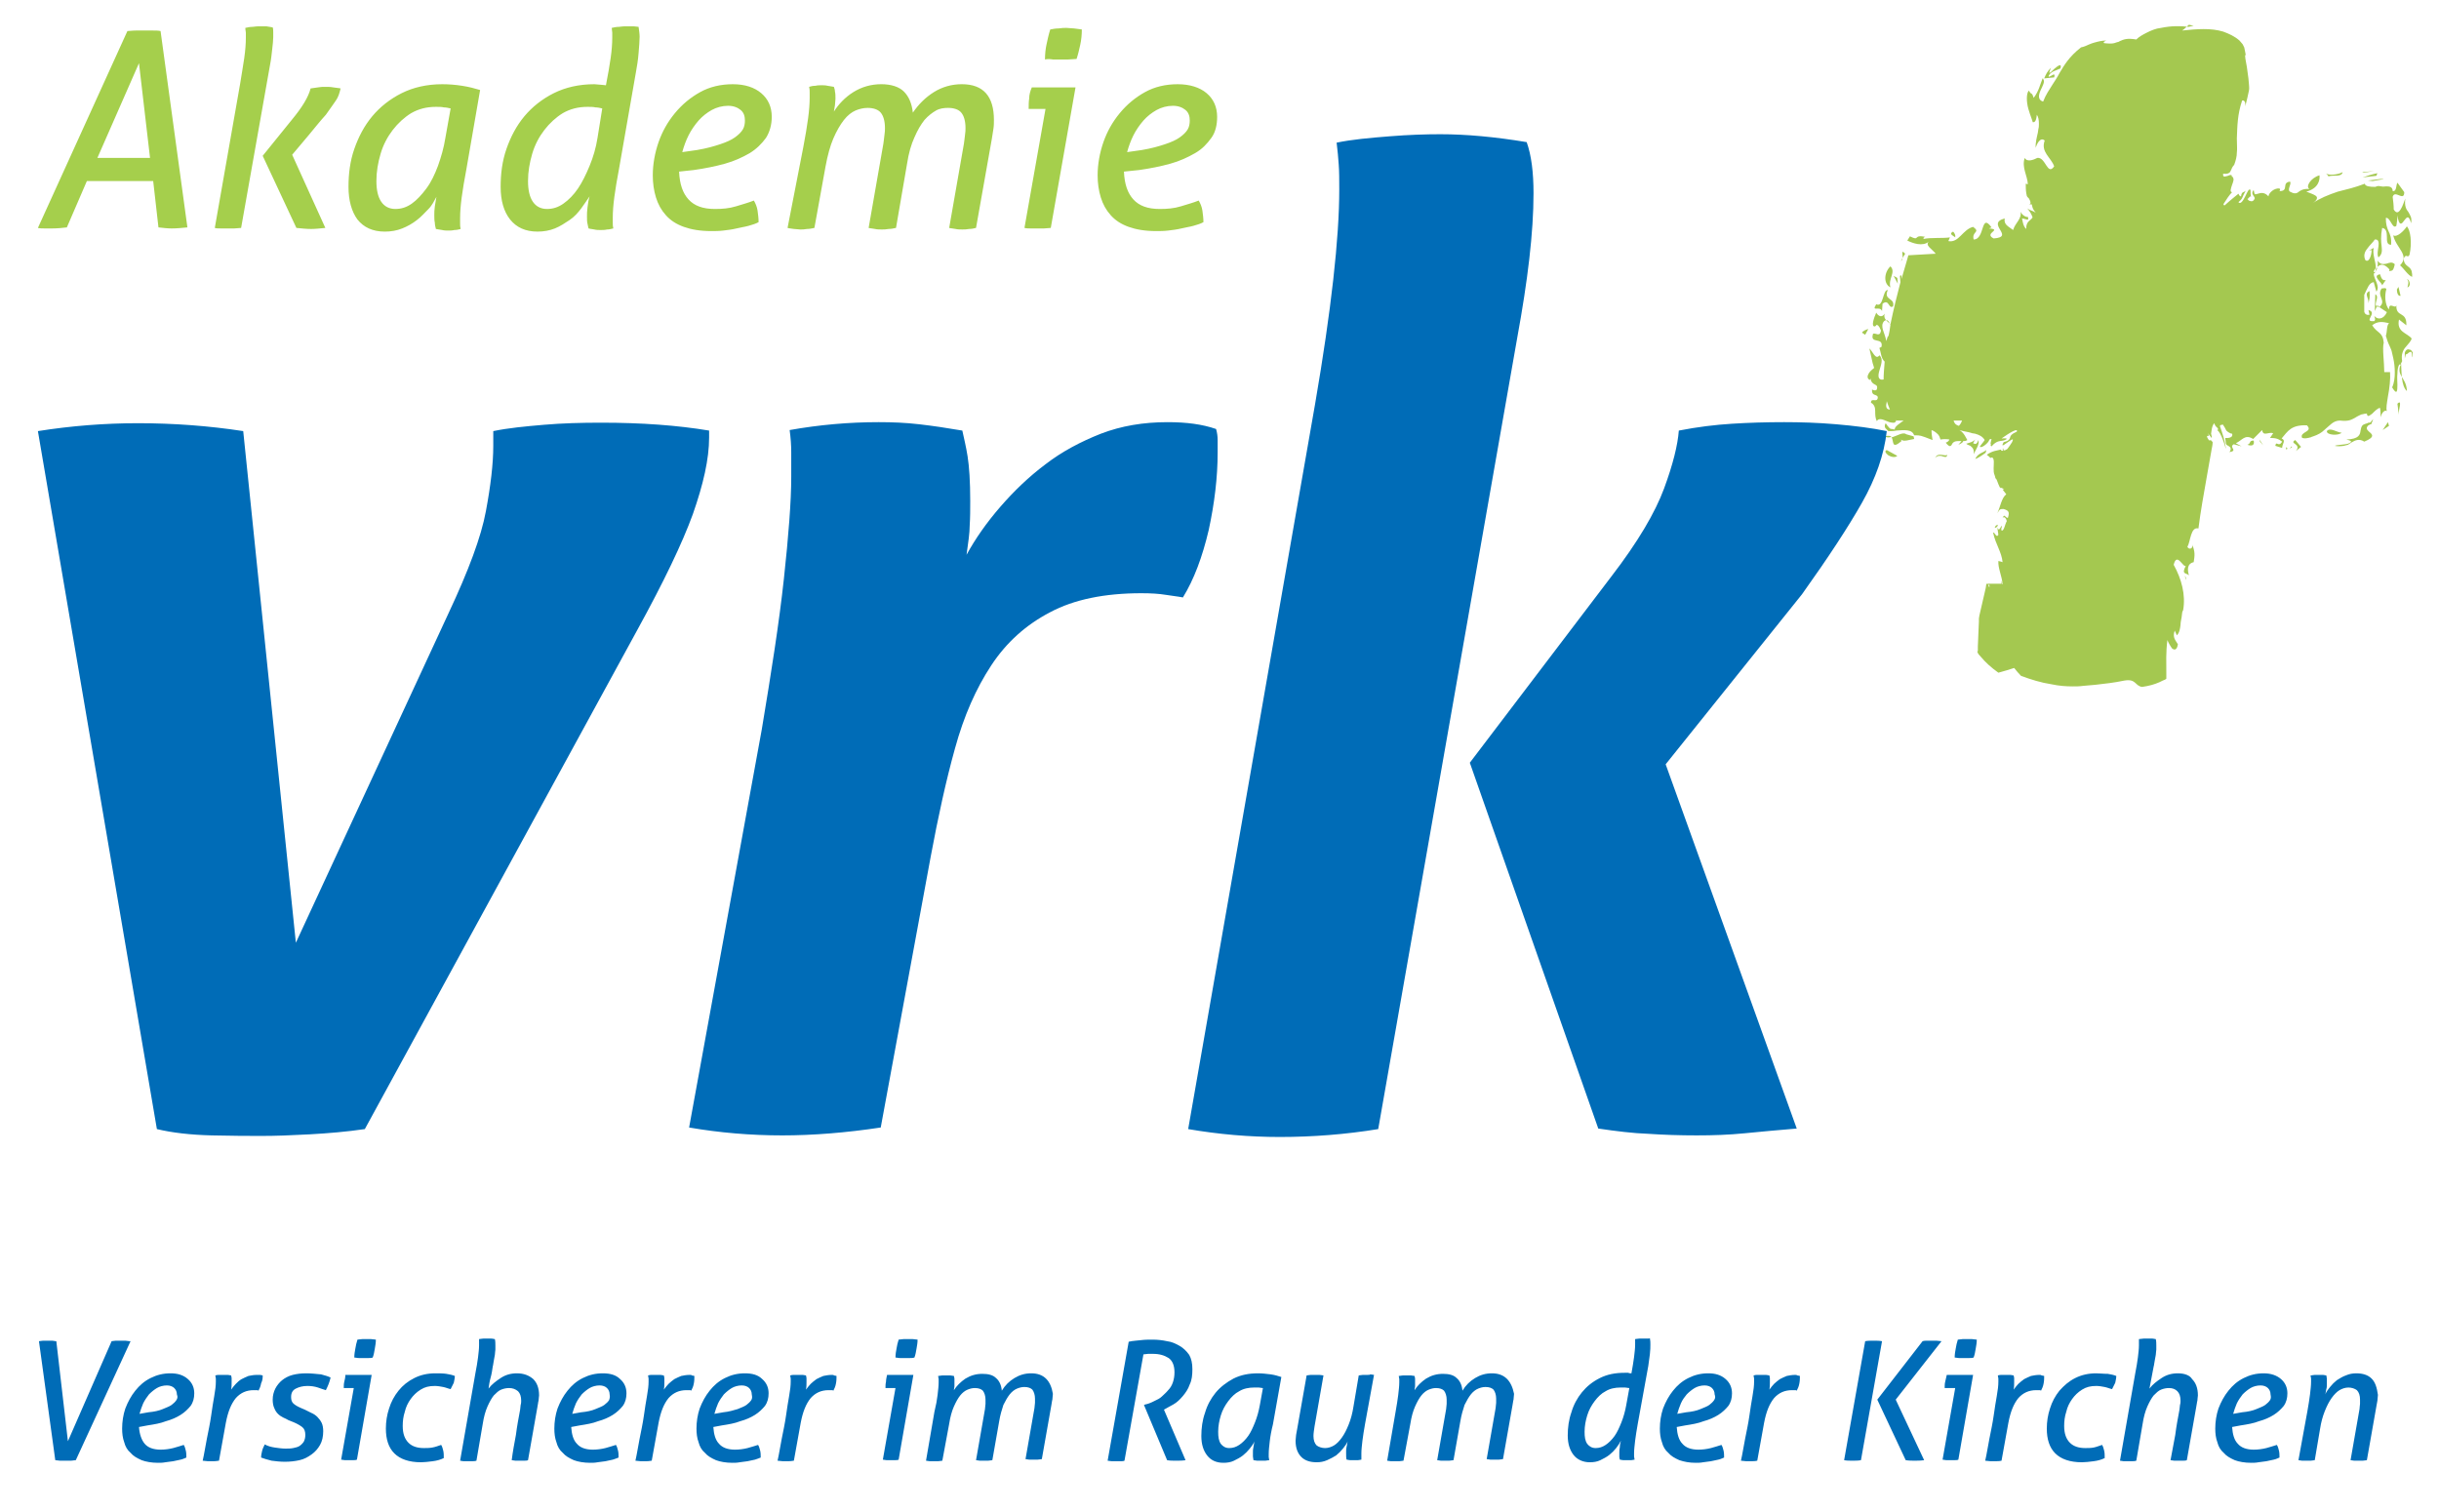
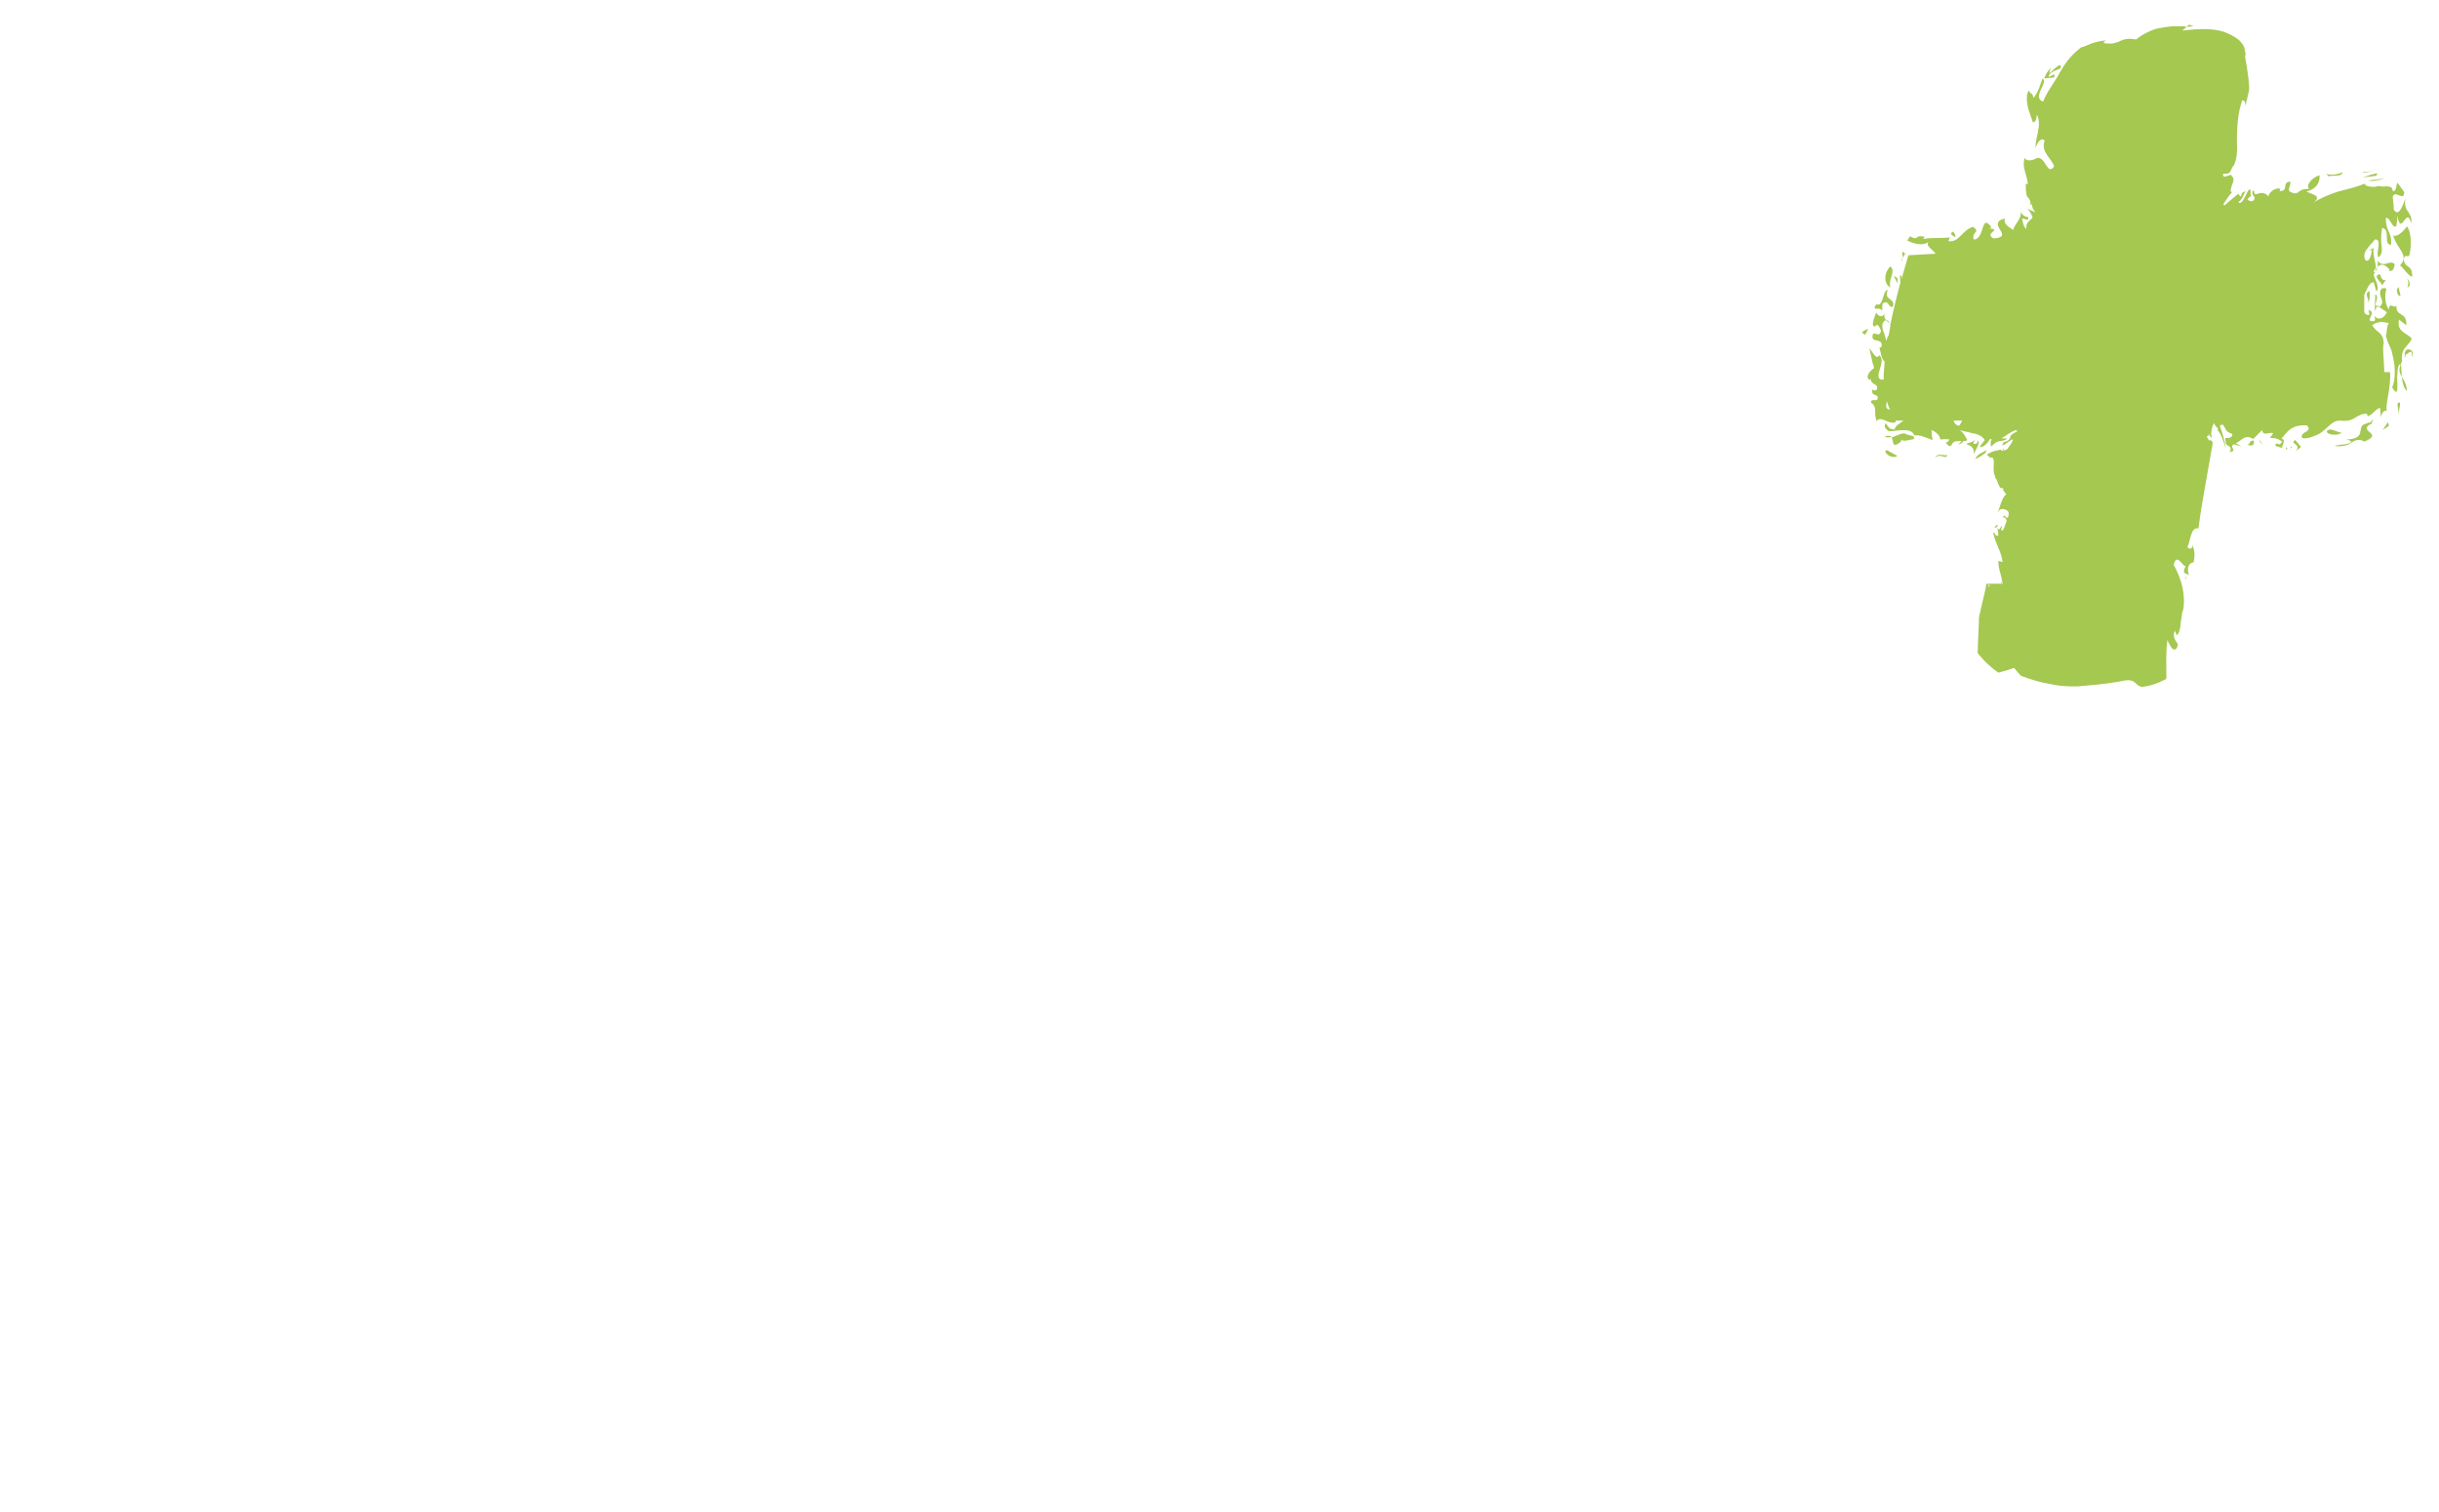
<svg xmlns="http://www.w3.org/2000/svg" version="1.1" id="Ebene_1" x="0px" y="0px" viewBox="0 0 463.3 287.3" style="enable-background:new 0 0 463.3 287.3;" xml:space="preserve">
  <style type="text/css">
	.st0{fill:#FFFFFF;fill-opacity:0;}
	.st1{fill:#006CB7;}
	.st2{fill:#A4C850;}
	.st3{fill:#A5CF4C;}
</style>
-   <rect y="0" class="st0" width="463.3" height="282.4" />
-   <path class="st1" d="M23.8,254.7c-0.3,0-0.6,0-0.9,0c-0.3,0-0.6,0-0.9,0c-0.3,0-0.6,0.1-0.8,0.1l-8.3,19l-2.2-19  c-0.3,0-0.5-0.1-0.8-0.1c-0.3,0-0.6,0-0.8,0c-0.3,0-0.6,0-0.9,0c-0.3,0-0.6,0.1-0.8,0.1l3.1,22.6c0.3,0,0.6,0.1,0.9,0.1  c0.3,0,0.6,0,1,0c0.3,0,0.6,0,1,0c0.4,0,0.7-0.1,1-0.1l10.4-22.6C24.3,254.8,24.1,254.7,23.8,254.7z M32.4,260.9  c-1.4,0-2.6,0.3-3.8,0.9s-2.1,1.4-2.9,2.4c-0.8,1-1.4,2.1-1.9,3.4c-0.4,1.2-0.6,2.5-0.6,3.8c0,0.9,0.1,1.8,0.4,2.6  c0.2,0.8,0.6,1.5,1.2,2c0.5,0.6,1.2,1,2.1,1.4c0.8,0.3,1.9,0.5,3.1,0.5c0.4,0,0.9,0,1.4-0.1c0.5-0.1,1-0.1,1.5-0.2s1-0.2,1.4-0.3  c0.5-0.1,0.8-0.3,1.1-0.4c0-0.4,0-0.9-0.1-1.3c-0.1-0.4-0.2-0.8-0.4-1.1c-0.6,0.2-1.3,0.4-2,0.6c-0.8,0.2-1.6,0.3-2.4,0.3  c-1.4,0-2.4-0.4-3-1.1c-0.6-0.7-1-1.8-1.1-3.2l1.6-0.3c1.3-0.2,2.5-0.4,3.5-0.8c1.1-0.3,2-0.7,2.8-1.2c0.8-0.5,1.4-1.1,1.9-1.7  c0.5-0.7,0.7-1.5,0.7-2.4c0-1.1-0.4-2-1.2-2.7C34.8,261.2,33.7,260.9,32.4,260.9z M33.5,266c-0.2,0.3-0.5,0.6-0.9,0.9  c-0.4,0.3-1,0.5-1.7,0.8s-1.6,0.5-2.7,0.6l-1.7,0.3c0.2-0.7,0.4-1.3,0.7-2c0.3-0.6,0.7-1.2,1.1-1.7c0.5-0.5,1-0.9,1.5-1.2  s1.2-0.5,1.9-0.5c0.6,0,1.1,0.2,1.4,0.5s0.5,0.7,0.5,1.2C33.8,265.4,33.7,265.7,33.5,266z M49.9,261.3c-0.1,0-0.3-0.1-0.5-0.1  c-0.2,0-0.4,0-0.6,0c-0.6,0-1.1,0.1-1.6,0.2c-0.5,0.2-0.9,0.4-1.3,0.6s-0.8,0.6-1.1,0.9c-0.3,0.3-0.6,0.7-0.9,1.1  c0.1-0.5,0.1-0.9,0.1-1.4c0-0.4,0-0.6,0-0.8c0-0.2-0.1-0.4-0.1-0.5c-0.2,0-0.4-0.1-0.7-0.1s-0.5,0-0.7,0c-0.2,0-0.5,0-0.8,0  c-0.3,0-0.5,0-0.8,0.1c0,0.2,0.1,0.4,0.1,0.6c0,0.2,0,0.4,0,0.6c0,0.7-0.1,1.6-0.3,2.7c-0.2,1.1-0.4,2.4-0.6,3.8  c-0.2,1.4-0.5,2.8-0.8,4.3c-0.3,1.5-0.5,2.9-0.8,4.2l1,0.1h0.8c0.4,0,0.8,0,1.3-0.1l1.3-7.2c0.4-2.1,1-3.6,1.9-4.7  c0.9-1,2-1.5,3.4-1.5c0.2,0,0.3,0,0.5,0c0.2,0,0.3,0,0.4,0.1c0.2-0.4,0.4-0.8,0.5-1.4C49.9,262.2,49.9,261.7,49.9,261.3z   M58.2,260.9c-1,0-1.8,0.1-2.6,0.3c-0.8,0.2-1.5,0.6-2,1s-1,1-1.3,1.6c-0.3,0.6-0.5,1.3-0.5,2.1c0,0.6,0.1,1.2,0.3,1.6  c0.2,0.5,0.4,0.8,0.7,1.1c0.3,0.3,0.6,0.5,1,0.7s0.7,0.3,1,0.5l1,0.4c0.7,0.3,1.2,0.6,1.6,0.9c0.4,0.3,0.6,0.8,0.6,1.5  c0,0.5-0.1,0.9-0.3,1.3c-0.2,0.3-0.5,0.6-0.8,0.8c-0.3,0.2-0.7,0.3-1.2,0.4c-0.5,0.1-1,0.1-1.5,0.1c-0.6,0-1.3-0.1-2-0.2  c-0.7-0.1-1.4-0.3-1.9-0.6c-0.2,0.4-0.4,0.8-0.5,1.2c-0.1,0.4-0.2,0.9-0.2,1.3c0.5,0.2,1.2,0.4,2,0.6c0.8,0.1,1.6,0.2,2.5,0.2  c1,0,1.9-0.1,2.8-0.3c0.9-0.2,1.6-0.6,2.3-1.1c0.7-0.5,1.2-1.1,1.6-1.8c0.4-0.7,0.6-1.6,0.6-2.6c0-0.6-0.1-1.2-0.3-1.6  s-0.5-0.8-0.8-1.1c-0.3-0.3-0.7-0.6-1.2-0.8c-0.4-0.2-0.8-0.4-1.2-0.6l-0.7-0.3c-0.7-0.3-1.2-0.6-1.5-0.9c-0.3-0.3-0.4-0.7-0.4-1.2  c0-0.8,0.3-1.3,0.9-1.6c0.6-0.3,1.3-0.5,2.2-0.5c0.7,0,1.4,0.1,2,0.3c0.6,0.2,1.1,0.4,1.5,0.5c0.4-0.8,0.7-1.5,0.9-2.4  c-0.4-0.2-1-0.4-1.8-0.6C59.9,261,59.1,260.9,58.2,260.9z M69.7,254.4c-0.2,0-0.5,0-0.9,0c-0.3,0-0.7,0.1-0.9,0.1  c-0.2,0.6-0.3,1.1-0.4,1.7c-0.1,0.5-0.2,1.1-0.2,1.7c0.3,0,0.5,0.1,0.9,0.1c0.3,0,0.6,0,0.8,0c0.3,0,0.5,0,0.9,0  c0.3,0,0.7,0,0.9-0.1c0.2-0.5,0.3-1.1,0.4-1.7c0.1-0.6,0.2-1.1,0.2-1.7c-0.3,0-0.6-0.1-0.9-0.1C70.2,254.4,69.9,254.4,69.7,254.4z   M65.4,262.5c-0.1,0.4-0.1,0.8-0.1,1.2h1.9l-2.4,13.6c0.2,0,0.5,0.1,0.7,0.1c0.2,0,0.5,0,0.7,0c0.2,0,0.5,0,0.8,0  c0.3,0,0.6,0,0.8-0.1l2.8-16.1h-5C65.6,261.7,65.5,262.1,65.4,262.5z M82.7,260.9c-1.5,0-2.8,0.3-4,0.9c-1.2,0.6-2.2,1.4-3,2.4  c-0.8,1-1.4,2.1-1.8,3.4c-0.4,1.2-0.6,2.5-0.6,3.8c0,2,0.5,3.6,1.6,4.7c1.1,1.1,2.8,1.7,5.1,1.7c0.6,0,1.4-0.1,2.2-0.2  c0.8-0.1,1.5-0.3,2.1-0.6c0-0.5,0-1-0.1-1.4c-0.1-0.4-0.2-0.8-0.4-1.1c-0.6,0.2-1.1,0.4-1.7,0.5c-0.5,0.1-1.1,0.1-1.6,0.1  c-1.2,0-2.2-0.3-2.9-1c-0.7-0.7-1.1-1.7-1.1-3.2c0-0.9,0.1-1.8,0.4-2.7c0.2-0.9,0.6-1.7,1.1-2.4c0.5-0.7,1.1-1.3,1.9-1.8  c0.8-0.5,1.6-0.7,2.7-0.7c0.5,0,1.1,0.1,1.6,0.2c0.5,0.1,0.9,0.3,1.4,0.4c0.2-0.4,0.4-0.8,0.6-1.2c0.1-0.5,0.2-0.9,0.2-1.3  c-0.5-0.2-1-0.3-1.6-0.4S83.3,260.9,82.7,260.9z M98.2,260.9c-1.2,0-2.2,0.3-3.1,0.9c-0.9,0.6-1.7,1.2-2.3,2  c0.1-0.7,0.2-1.4,0.4-2.1s0.3-1.4,0.4-2.1c0.1-0.3,0.1-0.7,0.2-1.1c0.1-0.4,0.1-0.7,0.2-1.1c0-0.4,0.1-0.7,0.1-1c0-0.3,0-0.6,0-0.8  c0-0.4,0-0.8-0.1-1.2c-0.2,0-0.4-0.1-0.7-0.1c-0.3,0-0.5,0-0.7,0c-0.2,0-0.5,0-0.8,0c-0.3,0-0.6,0.1-0.8,0.1c0,0.2,0,0.4,0,0.6  s0,0.3,0,0.6c0,0.7-0.1,1.4-0.2,2.3c-0.1,0.9-0.3,1.9-0.5,3l-2.9,16.6c0.2,0,0.4,0.1,0.7,0.1s0.5,0,0.6,0c0.3,0,0.6,0,0.9,0  c0.3,0,0.6,0,0.9-0.1c0.2-1.2,0.4-2.3,0.6-3.5c0.2-1.2,0.4-2.3,0.6-3.5c0.2-1.3,0.5-2.4,0.9-3.3c0.4-0.9,0.8-1.6,1.2-2.1  c0.5-0.5,0.9-0.9,1.4-1.1c0.5-0.2,1-0.3,1.5-0.3c0.7,0,1.2,0.2,1.7,0.6c0.4,0.4,0.6,1,0.6,1.8c0,0.2,0,0.5-0.1,0.8  c0,0.3-0.1,0.6-0.1,0.9c-0.3,1.6-0.6,3.2-0.8,4.8c-0.3,1.6-0.6,3.2-0.8,4.8c0.2,0,0.5,0.1,0.7,0.1c0.3,0,0.5,0,0.8,0  c0.2,0,0.5,0,0.8,0c0.3,0,0.6,0,0.8-0.1l1.8-10.2c0.1-0.4,0.1-0.8,0.2-1.1c0-0.4,0.1-0.7,0.1-1c0-1.4-0.4-2.4-1.1-3.1  C100.5,261.3,99.5,260.9,98.2,260.9z M114.5,260.9c-1.4,0-2.6,0.3-3.8,0.9s-2.1,1.4-2.9,2.4c-0.8,1-1.4,2.1-1.9,3.4  c-0.4,1.2-0.6,2.5-0.6,3.8c0,0.9,0.1,1.8,0.4,2.6c0.2,0.8,0.6,1.5,1.2,2c0.5,0.6,1.2,1,2.1,1.4c0.8,0.3,1.9,0.5,3.1,0.5  c0.4,0,0.9,0,1.4-0.1c0.5-0.1,1-0.1,1.5-0.2s1-0.2,1.4-0.3c0.4-0.1,0.8-0.3,1.1-0.4c0-0.4,0-0.9-0.1-1.3s-0.2-0.8-0.4-1.1  c-0.6,0.2-1.3,0.4-2,0.6c-0.8,0.2-1.6,0.3-2.4,0.3c-1.4,0-2.4-0.4-3-1.1c-0.7-0.7-1-1.8-1.1-3.2l1.6-0.3c1.3-0.2,2.5-0.4,3.5-0.8  c1.1-0.3,2-0.7,2.8-1.2c0.8-0.5,1.4-1.1,1.9-1.7c0.5-0.7,0.7-1.5,0.7-2.4c0-1.1-0.4-2-1.2-2.7C117,261.2,115.9,260.9,114.5,260.9z   M115.7,266c-0.2,0.3-0.5,0.6-0.9,0.9c-0.4,0.3-1,0.5-1.7,0.8s-1.6,0.5-2.7,0.6l-1.7,0.3c0.2-0.7,0.4-1.3,0.7-2  c0.3-0.6,0.7-1.2,1.1-1.7c0.5-0.5,1-0.9,1.5-1.2s1.2-0.5,1.9-0.5c0.6,0,1.1,0.2,1.4,0.5s0.5,0.7,0.5,1.2  C115.9,265.4,115.8,265.7,115.7,266z M131,261.2c-0.6,0-1.1,0.1-1.6,0.2c-0.5,0.2-0.9,0.4-1.3,0.6c-0.4,0.3-0.8,0.6-1.1,0.9  c-0.3,0.3-0.6,0.7-0.9,1.1c0.1-0.5,0.1-0.9,0.1-1.4c0-0.4,0-0.6,0-0.8c0-0.2-0.1-0.4-0.1-0.5c-0.2,0-0.4-0.1-0.7-0.1s-0.5,0-0.7,0  c-0.2,0-0.5,0-0.8,0s-0.5,0-0.8,0.1c0,0.2,0.1,0.4,0.1,0.6c0,0.2,0,0.4,0,0.6c0,0.7-0.1,1.6-0.3,2.7c-0.2,1.1-0.4,2.4-0.6,3.8  c-0.2,1.4-0.5,2.8-0.8,4.3c-0.3,1.5-0.5,2.9-0.8,4.2l1,0.1h0.8c0.4,0,0.8,0,1.3-0.1l1.3-7.2c0.4-2.1,1-3.6,1.9-4.7  c0.9-1,2-1.5,3.4-1.5c0.2,0,0.3,0,0.5,0c0.2,0,0.3,0,0.4,0.1c0.2-0.4,0.4-0.8,0.5-1.4c0.1-0.5,0.1-1,0.1-1.4c-0.1,0-0.3-0.1-0.5-0.1  C131.4,261.2,131.2,261.2,131,261.2z M141.5,260.9c-1.4,0-2.6,0.3-3.8,0.9s-2.1,1.4-2.9,2.4c-0.8,1-1.4,2.1-1.9,3.4  c-0.4,1.2-0.6,2.5-0.6,3.8c0,0.9,0.1,1.8,0.4,2.6c0.2,0.8,0.6,1.5,1.2,2c0.5,0.6,1.2,1,2.1,1.4c0.8,0.3,1.9,0.5,3.1,0.5  c0.4,0,0.9,0,1.4-0.1s1-0.1,1.5-0.2s1-0.2,1.4-0.3c0.4-0.1,0.8-0.3,1.1-0.4c0-0.4,0-0.9-0.1-1.3s-0.2-0.8-0.4-1.1  c-0.6,0.2-1.3,0.4-2,0.6c-0.8,0.2-1.6,0.3-2.4,0.3c-1.4,0-2.4-0.4-3-1.1c-0.7-0.7-1-1.8-1.1-3.2l1.6-0.3c1.3-0.2,2.5-0.4,3.5-0.8  c1.1-0.3,2-0.7,2.8-1.2c0.8-0.5,1.4-1.1,1.9-1.7c0.5-0.7,0.7-1.5,0.7-2.4c0-1.1-0.4-2-1.2-2.7C144,261.2,142.9,260.9,141.5,260.9z   M142.7,266c-0.2,0.3-0.5,0.6-0.9,0.9c-0.4,0.3-1,0.5-1.7,0.8c-0.7,0.2-1.6,0.5-2.7,0.6l-1.7,0.3c0.2-0.7,0.4-1.3,0.7-2  c0.3-0.6,0.7-1.2,1.1-1.7c0.5-0.5,1-0.9,1.5-1.2s1.2-0.5,1.9-0.5c0.6,0,1.1,0.2,1.4,0.5s0.5,0.7,0.5,1.2  C142.9,265.4,142.9,265.7,142.7,266z M158,261.2c-0.6,0-1.1,0.1-1.6,0.2c-0.5,0.2-0.9,0.4-1.3,0.6c-0.4,0.3-0.8,0.6-1.1,0.9  c-0.3,0.3-0.6,0.7-0.9,1.1c0.1-0.5,0.1-0.9,0.1-1.4c0-0.4,0-0.6,0-0.8c0-0.2-0.1-0.4-0.1-0.5c-0.2,0-0.4-0.1-0.7-0.1s-0.5,0-0.7,0  c-0.2,0-0.5,0-0.8,0c-0.3,0-0.5,0-0.8,0.1c0,0.2,0.1,0.4,0.1,0.6c0,0.2,0,0.4,0,0.6c0,0.7-0.1,1.6-0.3,2.7c-0.2,1.1-0.4,2.4-0.6,3.8  c-0.2,1.4-0.5,2.8-0.8,4.3c-0.3,1.5-0.5,2.9-0.8,4.2l1,0.1h0.8c0.4,0,0.8,0,1.3-0.1l1.3-7.2c0.4-2.1,1-3.6,1.9-4.7  c0.9-1,2-1.5,3.4-1.5c0.2,0,0.3,0,0.5,0c0.2,0,0.3,0,0.4,0.1c0.2-0.4,0.4-0.8,0.5-1.4c0.1-0.5,0.1-1,0.1-1.4c-0.1,0-0.3-0.1-0.5-0.1  C158.4,261.2,158.2,261.2,158,261.2z M168.3,262.5c-0.1,0.4-0.1,0.8-0.1,1.2h1.9l-2.4,13.6c0.2,0,0.5,0.1,0.7,0.1c0.2,0,0.5,0,0.7,0  c0.2,0,0.5,0,0.8,0c0.3,0,0.6,0,0.8-0.1l2.8-16.1h-5C168.4,261.7,168.3,262.1,168.3,262.5z M172.5,254.4c-0.3,0-0.5,0-0.9,0  c-0.3,0-0.6,0.1-0.9,0.1c-0.2,0.6-0.3,1.1-0.4,1.7c-0.1,0.5-0.2,1.1-0.2,1.7c0.3,0,0.5,0.1,0.9,0.1c0.3,0,0.6,0,0.9,0  c0.3,0,0.5,0,0.9,0c0.3,0,0.6,0,0.9-0.1c0.2-0.5,0.3-1.1,0.4-1.7c0.1-0.6,0.2-1.1,0.2-1.7c-0.3,0-0.6-0.1-0.9-0.1  C173,254.4,172.8,254.4,172.5,254.4z M195.9,260.9c-1.2,0-2.2,0.3-3.2,0.9c-1,0.6-1.8,1.4-2.4,2.4c-0.1-1.1-0.5-1.9-1.1-2.4  c-0.6-0.6-1.5-0.8-2.6-0.8c-1.2,0-2.2,0.3-3.2,0.9c-0.9,0.6-1.7,1.4-2.2,2.2c0-0.3,0.1-0.5,0.1-0.7c0-0.2,0-0.5,0-0.7  c0-0.4,0-0.6,0-0.8c0-0.2-0.1-0.4-0.1-0.5c-0.2,0-0.5-0.1-0.7-0.1c-0.3,0-0.5,0-0.7,0c-0.2,0-0.5,0-0.8,0c-0.3,0-0.5,0.1-0.8,0.1  c0,0.2,0.1,0.4,0.1,0.6v0.6c0,0.7-0.1,1.5-0.2,2.4c-0.1,0.9-0.3,2-0.6,3.2l-1.6,9.3c0.2,0,0.5,0.1,0.7,0.1s0.5,0,0.8,0  c0.2,0,0.5,0,0.8,0c0.3,0,0.6-0.1,0.8-0.1l1.3-7c0.2-1.3,0.5-2.4,0.9-3.3c0.4-0.9,0.8-1.6,1.2-2.1c0.4-0.5,0.9-0.9,1.4-1.1  c0.5-0.2,0.9-0.3,1.4-0.3c0.7,0,1.2,0.2,1.5,0.5c0.3,0.4,0.5,1,0.5,1.7c0,0.2,0,0.5,0,0.8c0,0.3-0.1,0.7-0.1,1l-1.7,9.7  c0.2,0,0.5,0.1,0.7,0.1c0.3,0,0.5,0,0.8,0c0.2,0,0.5,0,0.8,0c0.3,0,0.6-0.1,0.8-0.1l1.3-7.4c0.2-1.2,0.5-2.2,0.8-3.1  c0.4-0.8,0.8-1.5,1.2-2s0.9-0.9,1.4-1.1c0.5-0.2,0.9-0.3,1.4-0.3c0.7,0,1.2,0.2,1.5,0.5c0.3,0.4,0.5,1,0.5,1.7c0,0.2,0,0.5,0,0.8  c0,0.3-0.1,0.7-0.1,1l-1.7,9.7c0.2,0,0.5,0.1,0.7,0.1c0.3,0,0.5,0,0.8,0c0.2,0,0.5,0,0.8,0s0.6-0.1,0.8-0.1l1.8-10.2  c0.1-0.4,0.1-0.8,0.2-1.1c0-0.4,0.1-0.7,0.1-1.1C199.6,262.3,198.3,260.9,195.9,260.9z M224.1,255.7c-0.7-0.4-1.5-0.8-2.4-0.9  c-0.9-0.2-1.8-0.3-2.8-0.3c-0.7,0-1.4,0-2.2,0.1c-0.7,0.1-1.5,0.1-2.3,0.3l-4,22.6c0.2,0,0.5,0.1,0.8,0.1c0.3,0,0.6,0,0.8,0  c0.3,0,0.6,0,0.8,0c0.3,0,0.6,0,0.8-0.1l3.6-20.2c0.3,0,0.6-0.1,0.9-0.1c0.3,0,0.6,0,0.9,0c1.3,0,2.2,0.3,3,0.8  c0.7,0.5,1.1,1.4,1.1,2.7c0,0.7-0.1,1.3-0.3,1.9c-0.2,0.6-0.5,1.1-0.9,1.5c-0.4,0.5-0.8,0.8-1.2,1.2s-0.9,0.6-1.3,0.8  c-0.4,0.2-0.8,0.4-1.1,0.5s-0.6,0.2-0.7,0.2l-0.3,0.1l4.4,10.5c0.5,0.1,1.1,0.1,1.7,0.1c0.6,0,1.2,0,1.8-0.1l-4.1-9.6  c0.5-0.3,1.1-0.6,1.8-1s1.2-0.9,1.8-1.6c0.5-0.6,1-1.3,1.3-2.2c0.4-0.8,0.5-1.8,0.5-2.9c0-1.1-0.2-2-0.6-2.7  C225.4,256.7,224.8,256.1,224.1,255.7z M239,260.9c-1.8,0-3.3,0.3-4.7,1c-1.3,0.7-2.5,1.6-3.4,2.7c-0.9,1.1-1.6,2.4-2,3.8  c-0.5,1.4-0.7,2.9-0.7,4.4c0,1.6,0.4,2.8,1.1,3.7c0.7,0.9,1.7,1.4,3.1,1.4c0.7,0,1.4-0.1,2-0.4s1.2-0.6,1.7-1  c0.5-0.4,0.9-0.8,1.3-1.3c0.4-0.5,0.7-0.9,0.9-1.4c-0.1,0.3-0.1,0.7-0.2,1.1c-0.1,0.4-0.1,0.7-0.1,0.9c0,0.4,0,0.7,0,0.9  c0,0.2,0.1,0.5,0.1,0.7c0.2,0,0.5,0.1,0.7,0.1s0.5,0,0.7,0c0.2,0,0.5,0,0.8,0c0.3,0,0.5-0.1,0.8-0.1c0-0.2-0.1-0.4-0.1-0.6  c0-0.2,0-0.4,0-0.6c0-0.7,0.1-1.5,0.2-2.4c0.1-0.9,0.3-2,0.6-3.2l1.6-9c-0.6-0.2-1.3-0.4-2-0.5C240.5,261,239.8,260.9,239,260.9z   M239.3,267c-0.2,1.1-0.5,2.2-0.9,3.2c-0.4,1-0.8,1.9-1.3,2.6s-1.1,1.3-1.7,1.7c-0.6,0.4-1.2,0.6-1.9,0.6c-0.7,0-1.2-0.3-1.6-0.8  c-0.4-0.6-0.5-1.3-0.5-2.3c0-1.1,0.2-2.1,0.5-3.1c0.3-1,0.8-1.9,1.4-2.7c0.6-0.8,1.3-1.5,2.1-1.9c0.8-0.5,1.8-0.7,2.8-0.7  c0.3,0,0.6,0,0.9,0c0.3,0,0.5,0.1,0.8,0.1L239.3,267z M259.7,261.2c-0.2,0-0.5,0-0.8,0c-0.3,0-0.6,0.1-0.8,0.1l-1,5.9  c-0.2,1.3-0.5,2.4-0.9,3.4c-0.4,1-0.8,1.8-1.3,2.5c-0.5,0.7-1,1.2-1.5,1.5c-0.5,0.3-1.1,0.5-1.7,0.5c-0.6,0-1.2-0.2-1.6-0.5  c-0.4-0.4-0.6-1-0.6-1.8c0-0.5,0.1-1.1,0.2-1.8l1.7-9.7c-0.2,0-0.5-0.1-0.8-0.1c-0.3,0-0.5,0-0.8,0c-0.2,0-0.5,0-0.8,0  c-0.3,0-0.6,0.1-0.8,0.1l-1.8,10.2c-0.1,0.4-0.1,0.7-0.2,1.1c0,0.4-0.1,0.7-0.1,1.1c0,1.4,0.4,2.4,1.1,3.1c0.7,0.7,1.7,1,2.9,1  c0.7,0,1.3-0.1,2-0.4s1.2-0.6,1.7-0.9c0.5-0.4,0.9-0.8,1.3-1.3c0.4-0.5,0.7-0.9,0.9-1.4c-0.1,0.3-0.1,0.7-0.2,1  c-0.1,0.4-0.1,0.7-0.1,1.1c0,0.7,0,1.2,0.1,1.4c0.2,0,0.4,0.1,0.7,0.1c0.3,0,0.5,0,0.7,0c0.2,0,0.5,0,0.7,0c0.3,0,0.5-0.1,0.7-0.1  c0-0.2,0-0.4,0-0.6c0-0.2,0-0.4,0-0.6c0-0.7,0.1-1.5,0.2-2.4c0.1-0.9,0.3-2,0.5-3.2l1.7-9.3c-0.2,0-0.5-0.1-0.7-0.1  C260.2,261.2,260,261.2,259.7,261.2z M283.4,260.9c-1.2,0-2.2,0.3-3.2,0.9s-1.8,1.4-2.4,2.4c-0.1-1.1-0.5-1.9-1.1-2.4  c-0.6-0.6-1.5-0.8-2.6-0.8c-1.2,0-2.2,0.3-3.2,0.9c-0.9,0.6-1.7,1.4-2.2,2.2c0-0.3,0.1-0.5,0.1-0.7c0-0.2,0-0.5,0-0.7  c0-0.4,0-0.6,0-0.8c0-0.2-0.1-0.4-0.1-0.5c-0.2,0-0.5-0.1-0.7-0.1c-0.3,0-0.5,0-0.7,0c-0.2,0-0.5,0-0.8,0c-0.3,0-0.5,0.1-0.8,0.1  c0,0.2,0.1,0.4,0.1,0.6v0.6c0,0.7-0.1,1.5-0.2,2.4c-0.1,0.9-0.3,2-0.5,3.2l-1.6,9.3c0.2,0,0.5,0.1,0.7,0.1s0.5,0,0.8,0  c0.2,0,0.5,0,0.8,0c0.3,0,0.6-0.1,0.8-0.1l1.3-7c0.2-1.3,0.5-2.4,0.9-3.3c0.4-0.9,0.8-1.6,1.2-2.1c0.4-0.5,0.9-0.9,1.4-1.1  c0.5-0.2,0.9-0.3,1.4-0.3c0.7,0,1.2,0.2,1.5,0.5c0.3,0.4,0.5,1,0.5,1.7c0,0.2,0,0.5,0,0.8c0,0.3-0.1,0.7-0.1,1l-1.7,9.7  c0.2,0,0.5,0.1,0.7,0.1c0.3,0,0.5,0,0.8,0c0.2,0,0.5,0,0.8,0c0.3,0,0.6-0.1,0.8-0.1l1.3-7.4c0.2-1.2,0.5-2.2,0.8-3.1  c0.4-0.8,0.8-1.5,1.2-2s0.9-0.9,1.4-1.1c0.5-0.2,0.9-0.3,1.4-0.3c0.7,0,1.2,0.2,1.5,0.5c0.3,0.4,0.5,1,0.5,1.7c0,0.2,0,0.5,0,0.8  c0,0.3-0.1,0.7-0.1,1l-1.7,9.7c0.2,0,0.5,0.1,0.7,0.1c0.3,0,0.5,0,0.8,0c0.2,0,0.5,0,0.8,0s0.6-0.1,0.8-0.1l1.8-10.2  c0.1-0.4,0.1-0.8,0.2-1.1c0-0.4,0.1-0.7,0.1-1.1C287.1,262.3,285.8,260.9,283.4,260.9z M312.9,254.3c-0.3,0-0.5,0-0.7,0  c-0.2,0-0.5,0-0.8,0c-0.3,0-0.6,0.1-0.8,0.1c0,0.2,0,0.4,0,0.5v0.6c0,0.7-0.1,1.4-0.2,2.3c-0.1,0.9-0.3,1.9-0.5,3.1  c-0.2,0-0.4,0-0.6-0.1c-0.3,0-0.5,0-0.7,0c-1.8,0-3.3,0.3-4.7,1c-1.4,0.7-2.5,1.6-3.4,2.7c-0.9,1.1-1.6,2.4-2,3.8  c-0.5,1.4-0.7,2.9-0.7,4.4c0,1.6,0.4,2.8,1.1,3.7c0.7,0.9,1.8,1.4,3.1,1.4c0.7,0,1.4-0.1,2-0.4c0.6-0.3,1.2-0.6,1.7-1  c0.5-0.4,0.9-0.8,1.3-1.3c0.4-0.5,0.7-1,0.9-1.4c-0.1,0.4-0.2,0.8-0.2,1.2c-0.1,0.5-0.1,0.8-0.1,1.1c0,0.4,0,0.6,0,0.8  s0.1,0.4,0.1,0.5c0.2,0,0.4,0.1,0.7,0.1c0.3,0,0.5,0,0.7,0c0.2,0,0.5,0,0.7,0c0.3,0,0.5-0.1,0.7-0.1c0-0.2-0.1-0.4-0.1-0.6v-0.6  c0-0.7,0.1-1.5,0.2-2.4c0.1-0.9,0.3-2,0.5-3.2l2-11c0.1-0.7,0.2-1.4,0.3-2.2c0.1-0.8,0.1-1.4,0.1-1.9c0-0.4,0-0.7-0.1-1.2  C313.4,254.3,313.2,254.3,312.9,254.3z M308.9,267c-0.2,1.1-0.5,2.2-0.9,3.2c-0.4,1-0.8,1.9-1.3,2.6c-0.5,0.7-1.1,1.3-1.7,1.7  c-0.6,0.4-1.2,0.6-1.9,0.6c-0.7,0-1.2-0.3-1.6-0.8c-0.4-0.6-0.5-1.3-0.5-2.3c0-1.1,0.2-2.1,0.5-3.1c0.3-1,0.8-1.9,1.4-2.7  c0.6-0.8,1.3-1.5,2.1-1.9c0.8-0.5,1.8-0.7,2.8-0.7c0.3,0,0.6,0,0.9,0c0.3,0,0.5,0.1,0.8,0.1L308.9,267z M324.5,260.9  c-1.4,0-2.6,0.3-3.8,0.9s-2.1,1.4-2.9,2.4s-1.4,2.1-1.9,3.4c-0.4,1.2-0.6,2.5-0.6,3.8c0,0.9,0.1,1.8,0.4,2.6c0.2,0.8,0.6,1.5,1.2,2  c0.5,0.6,1.2,1,2.1,1.4c0.9,0.3,1.9,0.5,3.1,0.5c0.4,0,0.9,0,1.4-0.1c0.5-0.1,1-0.1,1.5-0.2c0.5-0.1,1-0.2,1.4-0.3  c0.5-0.1,0.8-0.3,1.1-0.4c0-0.4,0-0.9-0.1-1.3c-0.1-0.4-0.2-0.8-0.4-1.1c-0.6,0.2-1.3,0.4-2,0.6c-0.8,0.2-1.6,0.3-2.4,0.3  c-1.4,0-2.4-0.4-3-1.1c-0.7-0.7-1-1.8-1.1-3.2l1.6-0.3c1.3-0.2,2.5-0.4,3.5-0.8c1.1-0.3,2-0.7,2.8-1.2c0.8-0.5,1.4-1.1,1.9-1.7  c0.5-0.7,0.7-1.5,0.7-2.4c0-1.1-0.4-2-1.2-2.7C326.9,261.2,325.8,260.9,324.5,260.9z M325.6,266c-0.2,0.3-0.5,0.6-0.9,0.9  c-0.4,0.3-1,0.5-1.7,0.8s-1.6,0.5-2.7,0.6l-1.7,0.3c0.2-0.7,0.4-1.3,0.7-2s0.7-1.2,1.1-1.7c0.5-0.5,1-0.9,1.5-1.2s1.2-0.5,1.9-0.5  c0.6,0,1.1,0.2,1.4,0.5s0.5,0.7,0.5,1.2C325.9,265.4,325.8,265.7,325.6,266z M341,261.2c-0.6,0-1.1,0.1-1.6,0.2  c-0.5,0.2-0.9,0.4-1.3,0.6c-0.4,0.3-0.8,0.6-1.1,0.9s-0.6,0.7-0.9,1.1c0.1-0.5,0.1-0.9,0.1-1.4c0-0.4,0-0.6,0-0.8  c0-0.2-0.1-0.4-0.1-0.5c-0.2,0-0.4-0.1-0.7-0.1s-0.5,0-0.7,0c-0.2,0-0.5,0-0.8,0s-0.5,0-0.8,0.1c0,0.2,0.1,0.4,0.1,0.6s0,0.4,0,0.6  c0,0.7-0.1,1.6-0.3,2.7c-0.2,1.1-0.4,2.4-0.6,3.8c-0.2,1.4-0.5,2.8-0.8,4.3c-0.3,1.5-0.5,2.9-0.8,4.2l1,0.1h0.8c0.4,0,0.9,0,1.3-0.1  l1.3-7.2c0.4-2.1,1-3.6,1.9-4.7c0.9-1,2-1.5,3.4-1.5c0.2,0,0.3,0,0.5,0c0.2,0,0.3,0,0.4,0.1c0.2-0.4,0.4-0.8,0.5-1.4  c0.1-0.5,0.1-1,0.1-1.4c-0.1,0-0.3-0.1-0.5-0.1C341.3,261.2,341.1,261.2,341,261.2z M367.8,254.7c-0.4,0-0.7,0-0.9,0  c-0.3,0-0.5,0-0.8,0c-0.3,0-0.6,0-0.9,0.1l-8.6,11.1l5.4,11.5c0.6,0.1,1.2,0.1,1.7,0.1c0.5,0,1.1,0,1.8-0.1l-5.4-11.5l8.7-11.1  C368.5,254.8,368.2,254.7,367.8,254.7z M355.9,254.7c-0.6,0-1.1,0-1.6,0.1l-4,22.6c0.5,0.1,1,0.1,1.6,0.1c0.5,0,1.1,0,1.6-0.1  l4-22.6C357,254.7,356.5,254.7,355.9,254.7z M373.7,254.4c-0.2,0-0.5,0-0.9,0c-0.3,0-0.6,0.1-0.9,0.1c-0.2,0.6-0.3,1.1-0.4,1.7  c-0.1,0.5-0.2,1.1-0.2,1.7c0.3,0,0.5,0.1,0.9,0.1c0.3,0,0.6,0,0.9,0c0.3,0,0.5,0,0.9,0c0.3,0,0.6,0,0.9-0.1c0.2-0.5,0.3-1.1,0.4-1.7  c0.1-0.6,0.2-1.1,0.2-1.7c-0.3,0-0.6-0.1-0.9-0.1C374.3,254.4,374,254.4,373.7,254.4z M369.5,262.5c-0.1,0.4-0.1,0.8-0.1,1.2h2  l-2.4,13.6c0.2,0,0.5,0.1,0.7,0.1c0.3,0,0.5,0,0.7,0c0.2,0,0.5,0,0.8,0c0.3,0,0.6,0,0.8-0.1l2.8-16.1h-5  C369.7,261.7,369.6,262.1,369.5,262.5z M387.4,261.2c-0.6,0-1.1,0.1-1.6,0.2c-0.5,0.2-0.9,0.4-1.3,0.6c-0.4,0.3-0.8,0.6-1.1,0.9  s-0.6,0.7-0.9,1.1c0.1-0.5,0.1-0.9,0.1-1.4c0-0.4,0-0.6,0-0.8c0-0.2-0.1-0.4-0.1-0.5c-0.2,0-0.4-0.1-0.7-0.1s-0.5,0-0.7,0  c-0.2,0-0.5,0-0.8,0s-0.5,0-0.8,0.1c0,0.2,0.1,0.4,0.1,0.6s0,0.4,0,0.6c0,0.7-0.1,1.6-0.3,2.7c-0.2,1.1-0.4,2.4-0.6,3.8  c-0.2,1.4-0.5,2.8-0.8,4.3c-0.3,1.5-0.5,2.9-0.8,4.2l1,0.1h0.8c0.4,0,0.9,0,1.3-0.1l1.3-7.2c0.4-2.1,1-3.6,1.9-4.7  c0.9-1,2-1.5,3.4-1.5c0.2,0,0.3,0,0.5,0c0.2,0,0.3,0,0.4,0.1c0.2-0.4,0.4-0.8,0.5-1.4c0.1-0.5,0.1-1,0.1-1.4c-0.1,0-0.3-0.1-0.5-0.1  C387.7,261.2,387.6,261.2,387.4,261.2z M398.2,260.9c-1.5,0-2.8,0.3-4,0.9s-2.1,1.4-3,2.4c-0.8,1-1.4,2.1-1.8,3.4  c-0.4,1.2-0.6,2.5-0.6,3.8c0,2,0.5,3.6,1.6,4.7c1.1,1.1,2.8,1.7,5.1,1.7c0.6,0,1.4-0.1,2.2-0.2c0.8-0.1,1.5-0.3,2.1-0.6  c0-0.5,0-1-0.1-1.4c-0.1-0.4-0.2-0.8-0.4-1.1c-0.6,0.2-1.1,0.4-1.6,0.5c-0.5,0.1-1.1,0.1-1.6,0.1c-1.2,0-2.2-0.3-2.9-1  c-0.7-0.7-1.1-1.7-1.1-3.2c0-0.9,0.1-1.8,0.4-2.7c0.2-0.9,0.6-1.7,1.1-2.4c0.5-0.7,1.1-1.3,1.9-1.8c0.8-0.5,1.6-0.7,2.7-0.7  c0.5,0,1.1,0.1,1.6,0.2c0.5,0.1,0.9,0.3,1.4,0.4c0.2-0.4,0.4-0.8,0.6-1.2c0.1-0.5,0.2-0.9,0.2-1.3c-0.5-0.2-1-0.3-1.6-0.4  C399.5,261,398.9,260.9,398.2,260.9z M413.7,260.9c-1.2,0-2.2,0.3-3.1,0.9c-0.9,0.6-1.7,1.2-2.3,2c0.1-0.7,0.3-1.4,0.4-2.1  c0.1-0.7,0.3-1.4,0.4-2.1c0.1-0.3,0.1-0.7,0.2-1.1c0.1-0.4,0.1-0.7,0.2-1.1c0-0.4,0.1-0.7,0.1-1c0-0.3,0-0.6,0-0.8  c0-0.4,0-0.8-0.1-1.2c-0.2,0-0.4-0.1-0.7-0.1c-0.3,0-0.5,0-0.7,0c-0.2,0-0.5,0-0.9,0c-0.3,0-0.6,0.1-0.9,0.1c0,0.2,0,0.4,0,0.6  c0,0.1,0,0.3,0,0.6c0,0.7-0.1,1.4-0.2,2.3c-0.1,0.9-0.3,1.9-0.5,3l-2.9,16.6c0.2,0,0.5,0.1,0.7,0.1s0.5,0,0.6,0c0.3,0,0.6,0,0.9,0  c0.3,0,0.6,0,0.9-0.1c0.2-1.2,0.4-2.3,0.6-3.5c0.2-1.2,0.4-2.3,0.6-3.5c0.2-1.3,0.5-2.4,0.9-3.3c0.4-0.9,0.8-1.6,1.2-2.1  c0.5-0.5,0.9-0.9,1.4-1.1c0.5-0.2,1-0.3,1.5-0.3c0.7,0,1.2,0.2,1.6,0.6c0.4,0.4,0.6,1,0.6,1.8c0,0.2,0,0.5-0.1,0.8  c0,0.3-0.1,0.6-0.1,0.9c-0.3,1.6-0.6,3.2-0.8,4.8c-0.3,1.6-0.6,3.2-0.9,4.8c0.2,0,0.5,0.1,0.7,0.1c0.3,0,0.5,0,0.8,0  c0.2,0,0.5,0,0.8,0c0.3,0,0.6,0,0.8-0.1l1.8-10.2c0.1-0.4,0.1-0.8,0.2-1.1c0-0.4,0.1-0.7,0.1-1c0-1.4-0.4-2.4-1.1-3.1  C416,261.3,415,260.9,413.7,260.9z M430,260.9c-1.4,0-2.6,0.3-3.8,0.9s-2.1,1.4-2.9,2.4c-0.8,1-1.4,2.1-1.9,3.4  c-0.4,1.2-0.6,2.5-0.6,3.8c0,0.9,0.1,1.8,0.4,2.6c0.2,0.8,0.6,1.5,1.2,2c0.5,0.6,1.2,1,2.1,1.4c0.8,0.3,1.9,0.5,3.1,0.5  c0.4,0,0.9,0,1.4-0.1s1-0.1,1.5-0.2c0.5-0.1,1-0.2,1.4-0.3c0.5-0.1,0.8-0.3,1.1-0.4c0-0.4,0-0.9-0.1-1.3c-0.1-0.4-0.2-0.8-0.4-1.1  c-0.6,0.2-1.3,0.4-2,0.6c-0.8,0.2-1.6,0.3-2.4,0.3c-1.4,0-2.4-0.4-3-1.1c-0.7-0.7-1-1.8-1.1-3.2l1.6-0.3c1.3-0.2,2.5-0.4,3.5-0.8  c1.1-0.3,2-0.7,2.8-1.2c0.8-0.5,1.4-1.1,1.9-1.7c0.5-0.7,0.7-1.5,0.7-2.4c0-1.1-0.4-2-1.2-2.7S431.4,260.9,430,260.9z M431.2,266  c-0.2,0.3-0.5,0.6-0.9,0.9c-0.4,0.3-1,0.5-1.7,0.8s-1.6,0.5-2.7,0.6l-1.7,0.3c0.2-0.7,0.4-1.3,0.7-2c0.3-0.6,0.7-1.2,1.1-1.7  c0.5-0.5,1-0.9,1.5-1.2s1.2-0.5,1.9-0.5c0.6,0,1.1,0.2,1.4,0.5s0.5,0.7,0.5,1.2C431.4,265.4,431.4,265.7,431.2,266z M450.5,261.9  c-0.7-0.7-1.7-1-2.9-1c-0.7,0-1.3,0.1-2,0.4c-0.6,0.2-1.2,0.6-1.7,0.9c-0.5,0.4-0.9,0.8-1.3,1.3c-0.4,0.5-0.7,0.9-0.9,1.4  c0.1-0.3,0.1-0.7,0.2-1s0.1-0.7,0.1-1.1c0-0.4,0-0.6,0-0.9c0-0.2-0.1-0.4-0.1-0.6c-0.2,0-0.4-0.1-0.7-0.1c-0.3,0-0.5,0-0.7,0  c-0.2,0-0.5,0-0.8,0c-0.3,0-0.5,0.1-0.8,0.1c0,0.2,0.1,0.4,0.1,0.6c0,0.2,0,0.4,0,0.6c0,0.7-0.1,1.5-0.2,2.4c-0.1,0.9-0.3,2-0.5,3.2  l-1.7,9.3c0.2,0,0.5,0.1,0.7,0.1c0.3,0,0.5,0,0.8,0c0.2,0,0.5,0,0.8,0c0.3,0,0.6-0.1,0.8-0.1l1-5.9c0.2-1.3,0.5-2.4,0.9-3.4  c0.4-1,0.8-1.8,1.3-2.5c0.5-0.7,1-1.2,1.5-1.5c0.5-0.3,1.1-0.5,1.7-0.5c0.6,0,1.2,0.2,1.6,0.5c0.4,0.4,0.6,1,0.6,1.8  c0,0.2,0,0.5,0,0.8c0,0.3-0.1,0.6-0.1,1l-1.7,9.7c0.2,0,0.5,0.1,0.7,0.1c0.3,0,0.5,0,0.8,0s0.5,0,0.8,0s0.6-0.1,0.8-0.1l1.8-10.2  c0.1-0.4,0.1-0.7,0.2-1.1c0-0.4,0.1-0.7,0.1-1.1C451.5,263.6,451.2,262.6,450.5,261.9z" />
  <path class="st2" d="M362.1,82.5c-0.6-0.5-1.7,0.3-2.8,0.6c0.5,0.6-0.1,2.4,1.9,0.7l-0.1-0.3c0.5,0.5,1.7,0,2.5-0.1  c0-0.2-0.1-0.4-0.1-0.5C363.2,82.8,362.8,82.7,362.1,82.5z M361.4,49l-0.3,0.6C361.3,49.5,361.4,49.2,361.4,49z M360.4,52.8  l-0.7-0.4l0.8,1.5L360.4,52.8z M353.7,63.2l0.6,0.4l0.6-1.1C354.5,62.6,353.8,62.9,353.7,63.2z M358.7,86.5c0.5,0.3,1.3,0.5,1.7,0.1  l-2-1.1C357.9,85.7,358.2,86.1,358.7,86.5z M359.1,54.6c-0.5-1.6,1.1-2.9,0-4C357.9,51.7,357.7,53.9,359.1,54.6z M359.3,83  c-0.2-0.2-0.6-0.3-1.3-0.1C358.4,83.2,358.9,83.1,359.3,83z M357.5,59.1l0.1-1.4c1.3-1,1.1,1.1,2,0.5c0.4-1.7-1.9-1.1-1-3.1  c-1-0.1-0.8,3.4-2.2,2.7C355.4,59.4,357.1,58,357.5,59.1z M388.1,14.9l-0.1,0c0,0,0.1,0.1,0.1,0.1C388.1,15,388.1,15,388.1,14.9z   M361.4,49l0.5-0.8C361,47.3,361.5,48.3,361.4,49z M454.9,50.2c-0.5-0.5-1-0.3-1.6-0.1c-0.6,0.1-1.1,0.2-1.7-0.6  c0.1,0.3,0.1,0.8,0,1.2c0.8-0.8,1.6-0.3,2.3,0.5l-0.1,0.3C454.4,51.4,454.6,51.6,454.9,50.2z M455.3,55c0,0.6,0.2,1.3,0.7,1.2  l-0.4-1.7L455.3,55z M457.2,53c0.5,0.5,0.2,1.2,0.1,1.6C458,54.4,457.8,53.2,457.2,53z M453.2,53.2c-0.7,0.2-0.9-0.5-1.1-1.1  c-1.6,0.3,0.3,1.5,0.4,2.1L453.2,53.2z M456.6,49.1c0.5-1.1,0.7,0.1,1.1-0.7c0.5-2.3,0.2-4.6-0.5-5.4c-0.5,0.8-1.9,2.2-2.6,1.7  c0.3,1.3,1.1,2.2,1.6,3.1c0.5,0.9,0.6,1.7-0.3,2.6c0.8,0.7,1.5,1.9,2.3,2.2c0-0.2,0-0.4,0-0.5c0-0.2-0.1-0.4-0.1-0.6  c-0.1-0.3-0.3-0.6-0.6-0.8C457,50.3,456.6,50,456.6,49.1z M449.8,34.3l0.9,0.1l1.1-0.2l0.6-0.1c0.1,0,0.2-0.1,0.3,0l0.1,0.2  l-0.1-0.2c0,0,0-0.1,0-0.1l-0.1,0l-0.4,0l-0.8,0.1L449.8,34.3z M451.6,50.8c-0.1,0.1-0.2,0.2-0.3,0.3c0,0.2,0,0.5-0.1,0.6  C451.3,51.5,451.5,51.2,451.6,50.8C451.6,50.8,451.6,50.8,451.6,50.8z M451,32.5l-2.3,0.2l0.3,0.1L451,32.5z M451.4,33.4l0.2-0.5  c-1,0.2-1.9,0.5-2.8,0.8L451.4,33.4z M389.8,14.3c-0.4,0.2-0.8,0.5-0.6,0c0.5-0.8,1.4-0.9,2.2-1.3c0.3-1.1-0.5-0.5-1.2,0.1  c-0.7,0.7-1.3,1.3-0.6-0.2c-0.7,0.6-1,1.3-1.3,2c0.6-0.1,1.2-0.1,1.9-0.2C390.4,14,390.1,14.1,389.8,14.3z M426.9,84.5  c0.9,0.3,1.4,0.1,1.2-0.8C427.1,83.7,427.7,84.2,426.9,84.5z M436.1,85.7l1-0.8l-1.1-1.3C434.7,84.3,437.3,84.3,436.1,85.7z   M458.3,67c0-0.1,0-0.1-0.1-0.2c-0.1-0.2-0.3-0.4-0.6-0.4c-0.2-0.1-0.4,0-0.6,0.2c-0.1,0.1-0.1,0.2-0.2,0.4c0,0.3,0,0.6,0,1.1  l0.2-0.8c0.2,0.1,0.5-0.3,0.7-0.4c0.3-0.1,0.5-0.2,0.5,1c0.1-0.2,0.1-0.4,0.1-0.6C458.3,67.2,458.3,67.1,458.3,67z M452.6,81.7  l1.2-0.8l-0.2-0.7L452.6,81.7z M442,81.9c-0.1,0.8,2.3,0.9,2.8,0.3C444,82.2,442.6,81.1,442,81.9z M450.1,80.7  c0.1,0,0.1-0.1,0.2-0.1s0.2,0,0.2-0.2c0.1-0.2,0.2-0.5,0.3-0.8c-0.2,0.2-0.3,0.4-0.5,0.6c0,0.1-0.2,0.1-0.3,0.1  c-0.1,0-0.2,0-0.3,0.1c-0.4,0.1-0.6,0.2-0.8,0.3c-0.4,0.3-0.4,0.7-0.5,1.1c-0.1,0.8-0.3,1.6-2.7,1.7c1.3,0.3,1,0.5,0.3,0.8  c-0.8,0.2-2.1,0.2-2.5,0.4c0.5,0.1,1.1,0.1,1.7,0c0.3-0.1,0.5-0.1,0.8-0.2c0.2-0.1,0.4-0.3,0.6-0.4c0.8-0.5,1.6-0.8,2.5-0.2  c2.2-0.9,1.5-1.4,0.9-1.9c-0.3-0.3-0.5-0.5-0.4-0.8C449.7,81,449.8,80.8,450.1,80.7z M455.4,76.7c0.1,0.7,0.2,1.4,0.2,2.1  C455.6,78,456.4,75.7,455.4,76.7z M449.9,57.6c0.2-0.9,0.3-0.9,0.2-2.3C449,55.8,450,56.6,449.9,57.6z M456.3,68.6  c-0.1-0.6-0.1-1.2,0.1-1.7c0.1-0.3,0.3-0.7,0.6-1c0.5-0.6,1-1.1,1.1-1.6c-0.9-1.1-2.9-1.2-2.4-3.6l1.4,1.1c0.1-2.8-2-1.4-1.9-3.8  c-0.2,0.8-1.4-0.8-1.4,0.8c-0.7-0.8-0.9-2.5-0.5-3.9c-0.2-0.3-0.5-0.1-0.9-0.1c-1,1.5,1,2.3-0.4,3.5l-0.4-0.3l-0.1,0.2  c-0.7-0.4,0.6-1.8-0.3-2.3l-0.1,3.2l0.4-0.9c0.1,0.1,0.2,0.1,0.4,0.1c0,0,0,0,0,0l1.5,1c-0.6,1.4-1.8,1.5-2.4,0.7  c0.1,0.4,0.3,0.7,0,1c-2.3,0.2,0.8-1.6-1.1-2.1l0.2,0.9c-0.5,0.1-0.9-0.1-1-0.6c0-0.1,0-0.1,0-0.2c0-1.1,0-2.1,0-3  c0.6-1.2,0.9-2.3,1.8-2.4l0.5,1.8c0.8-1-0.5-2.4-0.5-3.4c0.1-0.1,0.3-0.2,0.3-0.4c-0.1,0.1-0.2,0.1-0.3,0.1c0-0.3,0.2-0.5,0.4-0.8  c0-1.2-0.7-2.7-0.4-3.8l-0.9,0.5l0.5-0.1c0,1-0.5,2.5-1.2,1.9c-0.4-0.9-0.1-1.6,0.4-2.2c0.4-0.6,1.1-1.2,1.4-1.7  c0.7-0.1,0.8,0.5,0.7,1.3c-0.1,0.7-0.3,1.6,0,2.1c0.7-0.6,0.7-1.2,0.6-2.1c-0.1-0.9-0.2-1.9,0.1-3.5c0.8,0.1,0.9,0.9,0.9,1.7  c0,0.8,0,1.5,0.8,1.5c0.1-1.3-0.2-2-0.5-2.6c-0.3-0.7-0.5-1.3-0.5-2.5c0.4-0.1,0.7,0.4,1,0.9c0.3,0.5,0.6,1,1,0.6  c0.1-0.6,0.2-1.3,0.2-2c0.3,2.1,0.8,1.7,1.2,1.1c0.5-0.6,0.9-1.4,1.4,0.4c0.2-1.1-0.2-1.5-0.5-2.1c-0.4-0.5-0.8-1.1-0.6-2.6  c-0.2,0.5-0.5,1.5-0.9,2.1c-0.4,0.6-0.8,0.8-1.3,0c0-0.8-0.1-1.6-0.2-2.4c0.2-0.7,0.7-0.5,1.2-0.3c0.5,0.2,1,0.4,1-0.6  c-0.4-0.6-0.9-1.2-1.3-1.8c-0.3,0.5-0.1,1.7-0.9,1.6c0-0.8-0.6-0.9-1.2-0.9c-0.3,0-0.6,0.1-1,0c-0.3,0-0.5-0.2-1.1,0.1  c-1.1,0-1.9-0.1-2-0.6c-1.8,0.7-3.5,1.1-5.1,1.5c-1.8,0.6-3.5,1.3-4.8,2.2c0.9-0.6,1-1.1,0.6-1.4c-0.4-0.3-1.1-0.5-1.8-0.8  c2.3-0.6,2.6-2.2,2.5-3.1c-1.7,0.5-2.7,2.2-1.9,2.6c-1.2-0.1-1.7,0.3-2,0.5c-0.3,0.3-0.8,0.5-1.5,0.1c-1-0.3,0.2-1.5-0.2-2  c-1.7,0.2-0.1,1.8-2,1.8c0.1-0.2,0.2-0.3,0-0.5c-1-0.1-2,0.8-2.1,1.5c-0.7-0.8-1.4-0.7-2-0.5c-0.7,0.2-0.6,0.2-0.8-0.7  c-0.3,0.3-0.3,0.6-0.2,0.8c0.1,0.3,0.4,0.5,0.4,0.8c-0.2,0.5-0.5,0.6-0.8,0.5c-0.3,0-0.5-0.3-0.6-0.4c0.3-0.1,0.5-0.7,0.7-0.4  c-0.1-0.4-0.1-0.9-0.1-1.3c-0.3-0.4-0.6,0.4-1,1.2c-0.4,0.8-0.9,1.6-1.3,1.1c0.5-0.4,0.7-0.7,0.8-1c0.1-0.3,0.3-0.6,0.6-1.2  c-0.3,0.4-0.8,0.1-0.9,1.1c-0.3,0-0.4-0.3-0.5-0.5c-0.7,0.6-1.4,1.1-2.6,2.2c-0.2,0-0.3-0.1-0.2-0.3c0.5-0.8,1.1-1.7,1.6-2.2  c-0.5,0-0.2-0.8,0-1.4c0.2-0.6,0.5-1.1,0-1.6l-0.1,0.1c0.2-0.5-0.3-0.4-0.7-0.2c-0.5,0.1-1,0.4-0.9-0.4c0.8,0.1,1.1-0.1,1.3-0.3  c0-0.1,0.1-0.1,0.1-0.2l0.2-0.4c0.1-0.3,0.3-0.6,0.5-0.8c0.3-0.8,0.5-1.6,0.5-2.3c0.1-0.8,0-1.3,0-2.7c0.1-2.4,0.1-4.5,1-7.2  c0.3-0.1,0.7,0.1,0.6,1.1c0.3-1.1,0.5-2.1,0.7-3c0.1-0.5,0-0.8,0-1.2c0-0.4-0.1-0.7-0.1-1.1c-0.1-0.7-0.2-1.4-0.3-2.2  c-0.1-0.4-0.1-0.7-0.2-1.1l-0.1-0.6c0-0.2,0-0.4-0.1-0.5l0.2,0c-0.1-0.5-0.2-1.1-0.3-1.5c-0.1-0.2-0.2-0.4-0.3-0.6  c-0.2-0.2-0.4-0.5-0.6-0.7c-0.9-0.8-2-1.3-3.1-1.7c-2.3-0.7-5-0.5-7.8-0.2c0.5-0.3,0.9-0.8,1.3-1.1c0.3,0.1,0.6,0.1,0.9,0.2  C416.3,5,416,5,415.7,5.1l0,0c-1.4-0.2-3.3-0.2-5.2,0.2c-1,0.1-1.9,0.5-2.7,0.9c-0.8,0.4-1.5,0.8-2,1.3c-1.8-0.3-2.4,0-3.1,0.3  c-0.2,0.1-0.3,0.2-0.5,0.2c-0.1,0-0.2,0.1-0.3,0.1c-0.1,0-0.2,0.1-0.3,0.1c-0.4,0.1-1,0.1-1.9,0c-0.3-0.2,0.2-0.4,0.4-0.5  c-0.8,0-1.6,0.2-2.3,0.4c-0.3,0.1-0.7,0.2-1.1,0.4c-0.4,0.2-0.9,0.4-1.4,0.5c-2.3,1.8-3.2,3.4-4.1,4.9c-0.4,0.8-0.9,1.5-1.4,2.3  c-0.5,0.8-1.2,1.8-1.7,3.1c-1-0.3-0.9-1.2-0.5-2.1c0.4-0.9,1-1.8,0.4-2.3c-0.5,1.2-0.7,2.4-1.7,3.7c-0.4-1.3-0.4-0.4-0.9-1.4  c-0.5,0.5-0.5,2.1-0.1,3.5c0.4,1.4,0.9,2.5,0.8,2.5c0.4,0.1,0.7-0.2,0.8-1.4c0.3,0.4,0.4,1,0.4,1.7c0,0.3,0,0.7-0.1,1  c0,0.2-0.1,0.5-0.1,0.7c-0.2,0.9-0.5,2-0.4,2.9c0.1-0.5,0.8-2.2,1.7-1.4c-0.8,2.2,1.2,3.2,1.8,4.9c-1.3,1.9-1.6-1.8-3.2-1.6  c-0.6,0.3-1.9,0.9-2.4,0c-0.6,1.8,0.5,3.3,0.6,5l-0.4-0.1c0,0.6,0,1.2,0.1,1.8l0.1,0.5c0,0.1,0.1,0.1,0.1,0.2  c0.1,0.1,0.2,0.2,0.3,0.3c0.3,0.5,0.5,1.1,0,1.2c0.2,0,0.3-0.1,0.5-0.1c0.2,0.3,0,0.7,0.8,1.6c-0.6-0.4-1.1-0.4-1.6-0.8  c0.5,0.6,0.8,1.1,1,1.7c-0.3,0.6-1.3,0.7-1.2,2.2c-0.6-0.5-0.7-1.5-0.8-2c0.8,0.1,1.4,0.6,1.1-0.3c-0.5,0.1-1.2-0.5-1.4-1  c0.3,1.4-1,2.1-1.4,3.5c-0.9-0.7-1.8-1-1.6-2.2c-3.7,1,2.1,3.5-2.1,3.8c-2-1,1.8-1.7-0.9-1.9l0.5-0.2c-2.1-2.9-1.2,2.3-3.4,2.3  c-0.4-1.6,1.4-1.3-0.1-2.4c-2,0.5-2.7,3.1-4.7,2.7l0.3-0.7c-1.3,0.2-3.8,0-5,0.3c-0.1-0.3,0.1-0.3,0.3-0.4c-2.4-0.5-0.9,0.9-2.9-0.1  l-0.5,0.8c1,0.5,2.9,1.2,4.1,0.2c-0.8,0.7,0.6,1.4,1.3,2.3l-5.2,0.3c0,0-0.5,1.8-1.3,4.5l0-0.7l-0.3,0.1l0.1,1.2  c-0.6,2.3-1.3,5.1-1.9,8c-0.6-0.6-1.4-1-1.1-2c-0.5,0.8-1.2,0.5-1.6-0.2c-0.4,0.9-1.1,2.8-0.2,2.6l0.3-0.3c0.5,0.2,0.6,0.7,0.8,1.1  c-0.2,1.3-1,0.4-1.5,0.6c-0.7,2.1,2,0.5,1.6,2.5l-0.4,0.2c0.3,0.8,0.3,2,1,2.6c-0.1,1.3-0.2,2.4-0.2,3.4c-1.1,0.2-1.1-0.7-0.8-1.7  c0.3-1.1,0.8-2.2,0-2.9c-0.7,1-1.3-0.8-1.9-1.3c0.1,0.6,0.3,1.2,0.4,1.8c0.1,0.6,0.3,1.3,0.5,1.9c-0.2,0.2-0.7,0.5-1,1  c-0.3,0.5-0.4,1,0.2,1.3l0.1-0.3c0.3,1.6,1.6,0.8,1.2,2.1c-0.2,0.3-0.7,0.1-0.9,0c-0.1,1.3,0.8,0.8,1.1,1.4c0,1.3-1.3,0-1.3,1.1  c0.7,0.4,0.8,1,0.8,1.6c0,0.6,0,1.3,0.3,1.9c0.5-0.8,1.5-0.1,2.4,0.2c0.5,0.1,0.9,0.2,1.1,0c0.1-0.1,0.2-0.2,0.2-0.4  c0,0,0.1,0.1,0.1,0.1l1.3,0c-0.8,0.6-1.7,1.1-1.7,1.7l-0.5-0.1c-0.2,0-0.3,0-0.5-0.2c-0.3-0.3-0.5-0.6-0.7-0.9  c-0.3,0.5-0.2,0.9,0.2,1.2c0.1,0.1,0.2,0.2,0.3,0.3c0.1,0,0.3,0,0.4,0c0.3,0,0.7,0,1.1-0.1c1.5-0.1,3-0.3,3.4,0.9  c0.7,0,0.9,0,1.3,0.1c0.4,0.1,0.9,0.3,2.2,0.8c-0.1-0.6-0.2-1.2-0.2-1.9c0.6,0.2,1,0.6,1.3,0.9c0.3,0.4,0.3,0.7,0.4,0.9  c0.6-0.1,1.2-0.1,1.7,0c-0.1,0.3-0.4,0.5-0.7,0.6c0.8,1,1,0.7,1.3,0.1c0.4-0.5,1.1-0.4,1.7-0.4l-0.6,0.7c0.4-0.2,0.9-0.4,0.9-0.7  c0.3,0,0.5,0,0.8-0.2c-0.2-0.3-0.6-1.4-1.5-1.9c0.6,0.2,1.2,0.3,1.7,0.4l0.4,0.1l0.3,0.1c0.2,0,0.4,0.1,0.6,0.1  c0.7,0.2,1.4,0.5,1.8,1.2c-0.3,0.5-1,1.2-0.9,1.3c0.2,0.1,0.5,0,0.9-0.3c0.4-0.3,0.8-0.7,0.9-1.1c0.2-0.1,0.3-0.1,0.4-0.1  c-0.1,0.5-0.3,1-0.1,1c-0.1,0.2-0.1,0.3,0.1,0.4c1.3-1.5,1.9-0.7,2.9-1.4c-0.1-0.2-0.5-0.1-1-0.1c1.4-1,3.2-2.1,2.9-1.3  c-1.1,0.5-1.2,0.8-1.3,1.2c-0.1,0.3-0.3,0.6-1.2,0.8c-0.7,1.3,0.4,0.2,1.4-0.4c0.3-0.2,0.5-0.2,0.2,0.4c-0.3,0.5-0.6,0.9-0.9,1.3  c-1.2,0.8-0.5-0.5-0.9,0l0.1,0.3c-0.3,0.1-0.4,0-0.4-0.2c-0.7,0.2-1.6,0.2-2.7,1c0.3,0.2,0.5,0.4,0.7,0.6c0.1,0,0.2-0.1,0.3-0.1  c0.5,0.2,0.3,1.3,0.3,2.1c0,0.4,0,0.9,0.2,1.3c0,0.1,0.1,0.2,0.1,0.4l0.1,0.2c0,0,0,0.1,0.1,0.1l0.1,0.2c0.2,0.5,0.4,1.1,0.7,1.6  c0-0.1,0-0.1,0-0.2c0.1,0.1,0.3,0.1,0.7,0.3l-0.3,0.1l0.7,0.9c-0.9,0.7-1.1,2.3-1.7,3.6c0.5-0.8,0.5-0.8,1.2-0.8  c0.9,0.3,1.2,0.5,0.8,1.7c-0.6-0.1-0.6-0.9-1,0c0.3-0.4,0.7,0.1,0.8,0.6c-0.4,0.7-0.5,1.9-1,1.8c-0.1-0.4,0-0.6,0.1-0.8  c-0.2-0.4-0.5,1.3-0.9,0.2l0.2,1.4c-0.4,0.7-0.7-0.6-1-0.4c0.5,2.3,1.6,3.6,1.8,5.6c-0.2-0.1-1.1-0.3-0.8-0.2  c-0.1,1.3,0.7,2.9,0.8,4.4l-2.3,0.1c-0.1,0-0.2,0-0.2,0l0,0.1l0,0.1l0,0.3c-0.1-0.1-0.2-0.3-0.2-0.5l0,0c0,0,0.1,0,0.1,0l0.3,0  c0.2,0,0.5,0,0.7,0c0.5,0,1,0,1.5-0.1c0-0.2,0-0.4-0.1-0.7c0,0.2,0,0.4,0,0.6l-1.6,0l-0.8,0c-0.2,0-0.6,0-0.5,0.1l-0.1,0.7  c-0.1,0.4-0.2,0.9-0.3,1.3c-0.2,0.9-0.4,1.8-0.6,2.6c-0.1,0.4-0.2,0.9-0.3,1.3c0,0.2-0.1,0.4-0.1,0.6l0,0.6c0,0.8-0.1,1.5-0.1,2.3  l-0.1,2.4l0,0.6c0,0.1,0,0.2,0,0.3c0,0-0.1,0-0.1,0.1c0.1,0.4,0.4,0.7,0.6,0.9c0.9,1.1,2,2.1,3.4,3.1c1.1-0.3,2.1-0.6,3-0.9  c0.4,0.5,0.8,1,1.3,1.5c1.9,0.7,3.8,1.3,5.8,1.6c1.4,0.3,2.7,0.4,4,0.4c0.7,0,1.3,0,2-0.1c0.8-0.1,1.5-0.1,2.3-0.2  c1.8-0.2,3.6-0.4,5.5-0.8c2.3-0.4,2,1,3.4,1.2c1.4-0.2,2.4-0.5,3.3-0.9c0.4-0.2,0.8-0.4,1.1-0.5l0.1-0.1c0,0,0.1,0,0.1-0.1l0-0.4  l0-0.7c0-2-0.1-3.8,0.2-6.2c0.2,0.5,0.6,1.2,0.9,1.6c0.4,0.3,0.9,0.4,1.1-0.8c-0.4-0.7-1.1-1.3-0.6-2.6l0.4,0.9  c0.5-0.5,0.6-1.2,0.7-2c0-0.4,0.1-0.9,0.2-1.4c0-0.2,0.1-0.6,0.1-0.8c0-0.2,0.1-0.4,0.2-0.6c0.5-2.9-0.3-5.9-1.8-8.6  c0.6-2.5,1.8,0.6,2.3,0.2c-0.9,1.7,0.1,1.3,0.6,1.8c-0.3-1-0.4-2.2,0.9-2.5c0.2-1.3,0.3-1.9-0.3-3.4c0.3,0.7-0.5,1.2-0.9,0.5  c0.6-1,0.6-3.9,2.1-3.5c0.4-3.2,1-6.5,1.6-9.9c0.3-1.7,0.6-3.4,0.9-5.1c0.1-0.5,0.2-0.9,0.2-1.4c-0.7-0.9-0.3,0.1-0.8-0.5  c-0.4-0.6-0.3-0.7-0.1-0.7c0.2,0,0.3,0.1,0-0.5c0.2,0.3,0.5,0.6,0.7,0.9c0.1-0.1,0-0.4-0.1-0.8c0.1-0.5,0.1-1.4,0.6-2  c0.3,1,1,0.8,0.6,1.4c0.2-0.1,0.8,1,1.1,1.9c0.4,1,0.5,1.8,0.5,1.4c-0.2-1.4-0.6-2.7-1.1-4.1c-0.1-0.4,0.6-0.2,0.5-0.4  c0.3,0.4,0.5,0.8,0.7,1.2c0.3,0.3,0.8,0.6,1.1,0.6c0.3,1-1.4,0.8-1.3,0.8c0,0.4,0.1,0.7,0.1,0.9c0,0.1,0,0.2,0.1,0.3  c0,0,0,0.1,0,0.1l0.2,0.1c0.5,0.3,0.9,0.5,0.4,1.3c1.7-0.3-0.2-0.9,0.8-1.5l1.5,0.4l-1.1-0.6c1.2-0.5,1.7-1.8,3.3-0.8l1.7-1.7  c0.2,1.3,1.2,0.3,2.1,0.6l-0.6,0.9c1.2,0,1.6,0.2,2.3,0.7c-0.7,1.2-1.1-0.3-1.3,0.8l1.3,0.4c0-0.8,0.8-1.4-0.1-1.8  c1.2-1.4,1.8-2.6,4.8-2.5c1.3,1.3-1.5,1.2-0.9,2.4c0.4,0.1,0.7,0.1,1.1,0c0.2,0,0.3-0.1,0.5-0.1l0.2-0.1c0.1,0,0.2-0.1,0.3-0.1  c0.9-0.3,1.6-0.7,2.1-1.2c1.1-0.9,1.7-1.8,3-1.8c1.7,0.2,2.2-0.2,2.8-0.5c0.3-0.2,0.5-0.3,0.9-0.5c0.2-0.1,0.4-0.2,0.6-0.2  c0.1,0,0.3-0.1,0.4-0.1c0.1,0,0.2,0,0.2,0l0.1,0l0.1-0.1c0,0.2,0,0.3,0.1,0.4c0,0.1,0.2,0.2,0.2,0.1c0.2,0,0.4-0.2,0.7-0.4  c0.5-0.5,1.1-1.1,1.5-1.1c0.1,0.6,0.1,1.2,0.1,1.8c0.2-0.9,0.8-1.5,1.2-1.2c-0.2-0.5,0-1.5,0.2-2.8c0.3-1.5,0.5-3.4,0.4-4.6  c-0.4,0-0.7,0-1.1,0c0-1.9-0.4-4.5-0.1-5.6c-0.2-2.1-1.2-1.7-2.2-3.3c1-0.8,2-0.7,3.2-0.4c-0.5,0.5-0.3,1.5-0.6,2.4  c0.2,0.7,0.4,1.3,0.7,1.9c0.1,0.3,0.3,0.6,0.4,1c0.1,0.4,0.2,0.9,0.3,1.3c0.2,0.9,0.3,1.8,0.3,2.8c0,0.9-0.1,1.9-0.5,2.8  c0.9,1.5,1,0.8,1-0.5c0-0.6-0.1-1.4,0-2.1c0-0.7,0.1-1.4,0.4-1.8c0.1,0.1,0.2,0.3,0.2,0.4c0-0.2,0.1-0.3,0.1-0.5  c0.1,1.6,0,4.2,1.1,5.2C457.1,71.4,454.8,71.5,456.3,68.6z M358.4,76.3c0,0,0-0.1,0-0.1c0.2,0.6,0.4,1.2,0.6,1.6  C358.2,77.8,358.2,77.1,358.4,76.3z M358.7,63.9c0,0-0.1,0-0.1,0l-0.3,0.9c-0.2-1.5-1.3-2.8-0.4-3.8c0.6-0.5,0.9,0.1,1.2,0.7  C359,62.4,358.9,63.2,358.7,63.9z M370.9,84.1c0.1-0.1,0.1-0.2,0.2-0.3h0L370.9,84.1z M372.1,80.9c-0.7-0.2-0.9-0.6-1-1l1.6,0  C372.6,80.2,372.4,80.6,372.1,80.9z M379.4,99.8c-0.4-0.3-0.8,1.4-0.5,0.4C379.3,100.5,379.8,99.3,379.4,99.8z M452.6,64.4  c-0.1,0.2-0.2,0.4-0.2,0.6c0,0.1,0,0.3,0,0.4L452.6,64.4z M455.5,69.6c0,0.2,0,0.5-0.1,0.8C455.5,70.1,455.5,69.8,455.5,69.6z   M373.7,83.7C373.7,83.8,373.6,83.8,373.7,83.7C373.7,83.9,373.7,83.9,373.7,83.7z M377.2,86c0-0.2,0.1-0.3,0.1-0.5  c-0.5,0.4-0.9,0.5-1.2,0.7c-0.3,0.2-0.6,0.4-0.9,1C375.6,87.1,376.4,86.6,377.2,86z M367.6,87c0.2-0.3,0.6-0.4,0.8-0.4  c0.2,0,0.4,0,0.6,0.1c0.4,0.1,0.8,0.3,0.9-0.3C369.4,86.8,368.1,85.8,367.6,87z M375.8,83.6c-0.3,0.9-0.6,0.8-1,0.6  c0.2-0.3,0.3-0.7,0.6-0.8c-1,0.7-0.7,0.5-1.9,0.9c0.2,0.2,0.6,0.3,0.8,0.4c0.1,0.1,0.3,0.3,0.4,0.4c0.2,0.3,0.3,0.7,0.2,1.2  C375.2,85.6,376.1,84.4,375.8,83.6z M368.5,83.6C368.5,83.6,368.5,83.6,368.5,83.6C368.5,83.8,368.5,83.7,368.5,83.6z M415.3,110.2  c0-0.4-0.1-0.6-0.3-0.8C415.1,109.7,415.2,109.9,415.3,110.2z M429.3,83.9l0.6,0.7l-0.7-1.1L429.3,83.9z M434.9,85.2  c0.3-0.1,0.6-0.2,0.4-0.4C435.2,84.9,435.1,85.1,434.9,85.2z M434.3,84.9l-0.1,0.5c0.1-0.1,0.3-0.1,0.5-0.2  C434.6,85.3,434.4,85.2,434.3,84.9z M445,32.7c-0.9,0.5-2.7,0.7-3.2,0.2c0.2,0.2,0.4,0.4,0.5,0.6C443.3,33.2,444.8,33.7,445,32.7z   M371.4,45.1c0.1-0.4-0.1-0.8-0.4-1.1C370,44.5,371.3,44.9,371.4,45.1z" />
-   <path class="st1" d="M134.7,83.1v-1.3c-6-1-12.8-1.5-20.5-1.5c-3.8,0-7.4,0.1-10.9,0.4c-3.5,0.3-6.7,0.6-9.6,1.2v2.8  c0,3.4-0.5,7.6-1.4,12.4c-0.9,4.9-3.3,11.3-7.1,19.4l-29,62.6l-10-97.2c-6.5-1-13.2-1.5-20-1.5c-6.3,0-12.7,0.5-19,1.5l22.6,132.6  c2.9,0.7,6.4,1.1,10.4,1.2c4,0.1,7.2,0.1,9.6,0.1c2.4,0,5.4-0.1,9-0.3c3.6-0.2,7.1-0.5,10.5-1l51.8-94.9c5-9.1,8.5-16.4,10.5-21.9  C133.6,92,134.7,87.2,134.7,83.1z M231.3,85.9v-2.3c0-0.7-0.1-1.4-0.3-2.1c-2.6-0.9-5.6-1.3-9.2-1.3c-4.6,0-8.8,0.7-12.7,2.2  c-3.8,1.5-7.4,3.4-10.5,5.8c-3.2,2.4-6,5.1-8.6,8.1c-2.6,3-4.7,6-6.4,9.1c0.3-2.2,0.6-4.1,0.6-5.6c0.1-1.5,0.1-3.1,0.1-4.6  c0-3.8-0.2-6.6-0.5-8.5c-0.3-1.9-0.7-3.5-1-4.9c-2.9-0.5-5.6-0.9-8.2-1.2c-2.6-0.3-5.1-0.4-7.7-0.4c-5.6,0-11.3,0.5-16.9,1.5  c0.2,1.5,0.3,2.9,0.3,4.2v4.7c0,4.6-0.5,11.1-1.4,19.4c-0.9,8.3-2.4,17.8-4.2,28.6l-13.8,75.6c5.8,1,11.7,1.5,17.7,1.5  c5.8,0,12.1-0.5,18.7-1.5l9.5-51.5c1.4-7.5,2.9-14.4,4.6-20.5c1.7-6.2,4-11.4,6.9-15.8c2.9-4.4,6.6-7.7,11.2-10.1  c4.5-2.4,10.3-3.6,17.3-3.6c1.9,0,3.4,0.1,4.6,0.3c1.2,0.2,2.3,0.3,3.3,0.5c2.1-3.4,3.7-7.7,4.9-12.8  C230.7,95.6,231.3,90.7,231.3,85.9z M348.8,80.6c-3.5-0.3-6.8-0.4-9.9-0.4c-3.4,0-6.7,0.1-9.9,0.3c-3.2,0.2-6.5,0.6-10.1,1.3  c-0.2,2.7-1.1,6.4-2.8,11c-1.7,4.6-5,10.2-10,16.7l-26.9,35.4l24.4,69.5c3.4,0.5,6.6,0.9,9.5,1c2.9,0.2,6,0.3,9.2,0.3  c3.1,0,6.1-0.1,9.1-0.4c3-0.3,6.3-0.6,9.9-0.9l-24.9-69.2l25.9-32.3c5-7,8.8-12.8,11.4-17.4c2.6-4.6,4.2-9.1,4.7-13.6  C355.5,81.3,352.3,80.9,348.8,80.6z M291.3,36.7c0-3.9-0.4-7.2-1.3-9.7c-6-1-11.5-1.5-16.4-1.5c-2.7,0-6,0.1-9.7,0.4  c-3.8,0.3-7.1,0.6-10,1.2c0.2,1.5,0.3,2.9,0.4,4.2c0.1,1.3,0.1,2.9,0.1,4.7c0,9.2-1.5,22.8-4.6,40.8l-24.1,137.7  c5.8,1,11.6,1.5,17.4,1.5c6.3,0,12.6-0.5,18.7-1.5l26.4-150.3C290.2,53.3,291.3,44.2,291.3,36.7z" />
-   <path class="st3" d="M214.1,28.9c0.3-1.1,0.7-2.2,1.2-3.2s1.2-2,1.9-2.8s1.6-1.5,2.5-2s2-0.8,3.1-0.8c1,0,1.8,0.3,2.4,0.8  s0.8,1.2,0.8,2c0,0.6-0.1,1.2-0.4,1.7s-0.8,1-1.5,1.5s-1.6,0.9-2.8,1.3c-1.2,0.4-2.6,0.8-4.4,1.1L214.1,28.9z M216.4,32.3  c2.1-0.3,4.1-0.7,5.9-1.2s3.3-1.2,4.7-2s2.3-1.8,3.1-2.9s1.1-2.5,1.1-4c0-1.9-0.7-3.4-2-4.5S226,16,223.7,16s-4.4,0.5-6.2,1.5  s-3.4,2.3-4.8,4s-2.4,3.5-3.1,5.5s-1.1,4.2-1.1,6.3c0,1.5,0.2,2.9,0.6,4.2s1,2.4,1.9,3.4c0.9,1,2,1.7,3.4,2.2  c1.4,0.5,3.1,0.8,5.2,0.8c0.7,0,1.5,0,2.3-0.1s1.7-0.2,2.5-0.4s1.6-0.3,2.3-0.5s1.4-0.4,1.9-0.7c0-0.7-0.1-1.5-0.2-2.2  c-0.1-0.7-0.4-1.4-0.7-1.9c-1,0.4-2.1,0.7-3.4,1.1s-2.6,0.5-4,0.5c-2.3,0-3.9-0.6-5-1.8s-1.7-2.9-1.8-5.3L216.4,32.3z M200,11.3  c0.6,0,1,0,1.4,0c0.4,0,0.9,0,1.5,0c0.6,0,1.1-0.1,1.6-0.1c0.3-0.9,0.5-1.8,0.7-2.7c0.2-0.9,0.3-1.9,0.3-2.9  c-0.5-0.1-0.9-0.1-1.5-0.2c-0.5,0-1-0.1-1.4-0.1s-0.9,0-1.5,0.1c-0.6,0-1.1,0.1-1.6,0.2c-0.3,0.9-0.5,1.9-0.7,2.8  c-0.2,0.9-0.3,1.9-0.3,2.9C198.9,11.2,199.4,11.2,200,11.3 M194.6,43.3c0.4,0.1,0.8,0.1,1.2,0.1s0.8,0,1.2,0c0.4,0,0.8,0,1.3,0  c0.5,0,0.9-0.1,1.3-0.1l4.7-26.7H196c-0.3,0.7-0.5,1.4-0.5,2.1c-0.1,0.7-0.1,1.3-0.1,2h3.2L194.6,43.3z M149.6,43.3  c0.3,0.1,0.7,0.1,1.2,0.2c0.4,0,0.9,0.1,1.2,0.1c0.4,0,0.8,0,1.3-0.1c0.5,0,0.9-0.1,1.4-0.2l2.1-11.6c0.4-2.2,0.9-4,1.5-5.4  c0.6-1.4,1.3-2.6,2-3.5c0.7-0.9,1.5-1.5,2.2-1.8s1.5-0.5,2.3-0.5c1.1,0,2,0.3,2.5,0.9s0.8,1.6,0.8,2.9c0,0.4,0,0.8-0.1,1.4  s-0.1,1.1-0.2,1.6l-2.8,16c0.3,0.1,0.8,0.1,1.2,0.2s0.9,0.1,1.3,0.1c0.4,0,0.8,0,1.3-0.1c0.5,0,0.9-0.1,1.4-0.2l2.1-12.2  c0.3-2,0.8-3.7,1.4-5c0.6-1.4,1.2-2.4,1.9-3.3c0.7-0.8,1.5-1.4,2.2-1.8s1.5-0.5,2.3-0.5c1.1,0,2,0.3,2.5,0.9s0.8,1.6,0.8,2.9  c0,0.4,0,0.8-0.1,1.4s-0.1,1.1-0.2,1.6l-2.8,16c0.3,0.1,0.8,0.1,1.2,0.2s0.9,0.1,1.3,0.1c0.4,0,0.8,0,1.3-0.1c0.5,0,0.9-0.1,1.3-0.2  l3-16.9c0.1-0.6,0.2-1.3,0.3-1.9c0.1-0.6,0.1-1.2,0.1-1.7c0-4.5-2-6.8-6.1-6.8c-1.9,0-3.7,0.5-5.3,1.5c-1.6,1-2.9,2.3-4,3.9  c-0.2-1.8-0.8-3.1-1.7-4s-2.4-1.4-4.3-1.4c-1.9,0-3.7,0.5-5.3,1.5s-2.8,2.3-3.7,3.7c0.1-0.4,0.1-0.8,0.2-1.2c0-0.4,0.1-0.8,0.1-1.2  c0-0.6,0-1-0.1-1.4c0-0.3-0.1-0.6-0.2-0.9c-0.4-0.1-0.8-0.1-1.2-0.2s-0.8-0.1-1.1-0.1c-0.4,0-0.8,0-1.2,0.1c-0.5,0-0.9,0.1-1.2,0.2  c0.1,0.4,0.1,0.7,0.1,1v1.1c0,1.1-0.1,2.4-0.3,3.9c-0.2,1.5-0.5,3.3-0.9,5.4L149.6,43.3z M129.6,28.9c0.3-1.1,0.7-2.2,1.2-3.2  s1.2-2,1.9-2.8s1.6-1.5,2.5-2s2-0.8,3.1-0.8c1,0,1.8,0.3,2.4,0.8s0.8,1.2,0.8,2c0,0.6-0.1,1.2-0.4,1.7s-0.8,1-1.5,1.5  s-1.6,0.9-2.8,1.3s-2.6,0.8-4.4,1.1L129.6,28.9z M131.8,32.3c2.1-0.3,4.1-0.7,5.9-1.2c1.8-0.5,3.3-1.2,4.7-2  c1.3-0.8,2.3-1.8,3.1-2.9c0.7-1.1,1.1-2.5,1.1-4c0-1.9-0.7-3.4-2-4.5s-3.1-1.7-5.4-1.7c-2.3,0-4.4,0.5-6.2,1.5s-3.4,2.3-4.8,4  s-2.4,3.5-3.1,5.5s-1.1,4.2-1.1,6.3c0,1.5,0.2,2.9,0.6,4.2s1,2.4,1.9,3.4c0.9,1,2,1.7,3.4,2.2s3.1,0.8,5.2,0.8c0.7,0,1.5,0,2.3-0.1  s1.7-0.2,2.5-0.4s1.6-0.3,2.3-0.5s1.4-0.4,1.9-0.7c0-0.7-0.1-1.5-0.2-2.2c-0.1-0.7-0.4-1.4-0.7-1.9c-1,0.4-2.1,0.7-3.4,1.1  s-2.6,0.5-4,0.5c-2.3,0-3.9-0.6-5-1.8s-1.7-2.9-1.8-5.3L131.8,32.3z M120.8,13.7c0.2-1.1,0.4-2.3,0.5-3.6s0.2-2.3,0.2-3.1  c0-0.6-0.1-1.2-0.2-1.9C121,5.1,120.7,5,120.2,5c-0.4,0-0.8,0-1.2,0c-0.4,0-0.8,0-1.4,0.1c-0.5,0-1,0.1-1.4,0.2  c0,0.3,0.1,0.6,0.1,0.9v1c0,1.1-0.1,2.4-0.3,3.8s-0.5,3.2-0.9,5.2c-0.3,0-0.6-0.1-1-0.1s-0.8-0.1-1.2-0.1c-2.9,0-5.5,0.6-7.7,1.7  s-4.1,2.6-5.6,4.4c-1.5,1.8-2.6,3.9-3.4,6.2c-0.8,2.3-1.1,4.7-1.1,7.2c0,2.6,0.6,4.7,1.8,6.2c1.2,1.5,2.9,2.3,5.2,2.3  c1.2,0,2.3-0.2,3.3-0.6c1-0.4,1.9-1,2.8-1.6s1.6-1.4,2.2-2.2s1.1-1.6,1.6-2.3c-0.2,0.6-0.3,1.3-0.4,2.1c-0.1,0.7-0.1,1.3-0.1,1.7  c0,0.6,0,1,0.1,1.4s0.1,0.6,0.2,0.9c0.3,0.1,0.7,0.1,1.1,0.2s0.8,0.1,1.2,0.1c0.4,0,0.8,0,1.2-0.1c0.4,0,0.8-0.1,1.2-0.2  c-0.1-0.4-0.1-0.7-0.1-1v-1.1c0-1.1,0.1-2.4,0.3-3.9s0.5-3.3,0.9-5.4L120.8,13.7z M113.5,26.2c-0.3,1.9-0.8,3.6-1.5,5.3  s-1.4,3.1-2.2,4.3s-1.8,2.2-2.8,2.9c-1,0.7-2,1-3.1,1c-1.2,0-2.1-0.5-2.7-1.4c-0.6-0.9-0.9-2.2-0.9-3.9c0-1.8,0.3-3.5,0.8-5.2  s1.3-3.2,2.3-4.5s2.2-2.4,3.5-3.2c1.4-0.8,2.9-1.2,4.7-1.2c0.6,0,1.1,0,1.5,0.1c0.4,0,0.9,0.1,1.3,0.2L113.5,26.2z M91.2,17.1  c-1-0.3-2.1-0.6-3.4-0.8c-1.3-0.2-2.5-0.3-3.8-0.3c-2.9,0-5.5,0.6-7.7,1.7c-2.2,1.1-4.1,2.6-5.6,4.4c-1.5,1.8-2.6,3.9-3.4,6.2  c-0.8,2.3-1.1,4.7-1.1,7.2c0,2.6,0.6,4.7,1.7,6.2c1.2,1.5,2.9,2.3,5.2,2.3c1.2,0,2.3-0.2,3.3-0.6c1-0.4,1.9-0.9,2.8-1.6  c0.8-0.6,1.5-1.4,2.2-2.1s1.1-1.6,1.5-2.3c-0.1,0.5-0.2,1.1-0.3,1.8c-0.1,0.7-0.1,1.2-0.1,1.6c0,0.6,0,1.1,0.1,1.5  c0,0.4,0.1,0.8,0.2,1.2c0.4,0.1,0.8,0.1,1.2,0.2s0.8,0.1,1.1,0.1c0.4,0,0.8,0,1.2-0.1c0.4,0,0.9-0.1,1.2-0.2c-0.1-0.4-0.1-0.7-0.1-1  c0-0.3,0-0.6,0-1.1c0-1.1,0.1-2.4,0.3-3.9c0.2-1.5,0.5-3.3,0.9-5.4L91.2,17.1z M84.6,26.2c-0.3,1.9-0.8,3.6-1.4,5.3  c-0.6,1.6-1.3,3.1-2.2,4.3s-1.8,2.2-2.8,2.9c-1,0.7-2,1-3.1,1c-1.2,0-2.1-0.5-2.7-1.4c-0.6-0.9-0.9-2.2-0.9-3.9  c0-1.8,0.3-3.5,0.8-5.2s1.3-3.2,2.3-4.5s2.2-2.4,3.5-3.2c1.4-0.8,2.9-1.2,4.7-1.2c0.6,0,1.1,0,1.5,0.1c0.4,0,0.9,0.1,1.3,0.2  L84.6,26.2z M40.8,43.3c0.3,0.1,0.7,0.1,1.2,0.1s0.9,0,1.2,0c0.4,0,0.8,0,1.3,0s0.9-0.1,1.3-0.1l5.5-31c0.2-1,0.3-2,0.4-2.9  c0.1-0.9,0.2-1.7,0.2-2.3c0-0.3,0-0.7,0-1c0-0.3,0-0.6-0.1-0.9c-0.4-0.1-0.8-0.1-1.2-0.2C50.2,5,49.8,5,49.4,5S48.6,5,48,5.1  c-0.5,0-1,0.1-1.4,0.2c0,0.4,0.1,0.7,0.1,0.9v1c0,1.1-0.1,2.4-0.3,3.8c-0.2,1.4-0.5,3.1-0.8,5L40.8,43.3z M56.3,43.3  c1,0.1,1.9,0.2,2.8,0.2c0.8,0,1.7-0.1,2.7-0.2l-6.3-13.9c1.1-1.3,2.2-2.6,3.2-3.8s2.1-2.6,3.2-3.8c0.8-1.1,1.4-2,1.9-2.7  c0.5-0.7,0.7-1.5,0.9-2.3c-0.4-0.1-0.9-0.1-1.4-0.2s-1-0.1-1.5-0.1c-0.5,0-0.9,0-1.4,0.1s-0.9,0.1-1.4,0.2c-0.2,0.8-0.6,1.7-1.2,2.7  s-1.4,2.1-2.4,3.3l-5.5,6.8L56.3,43.3z M18.5,30l7.9-18l2.1,18H18.5z M7.2,43.3c0.4,0.1,0.8,0.1,1.3,0.1s0.9,0,1.4,0  c1,0,2-0.1,2.8-0.2l3.8-8.8h12.6l1,8.8c0.9,0.1,1.7,0.2,2.5,0.2c1,0,2-0.1,3-0.2L30.5,5.9c-0.4-0.1-0.9-0.1-1.4-0.1s-1.1,0-1.6,0  c-0.5,0-1,0-1.7,0s-1.2,0.1-1.6,0.1L7.2,43.3z" />
</svg>